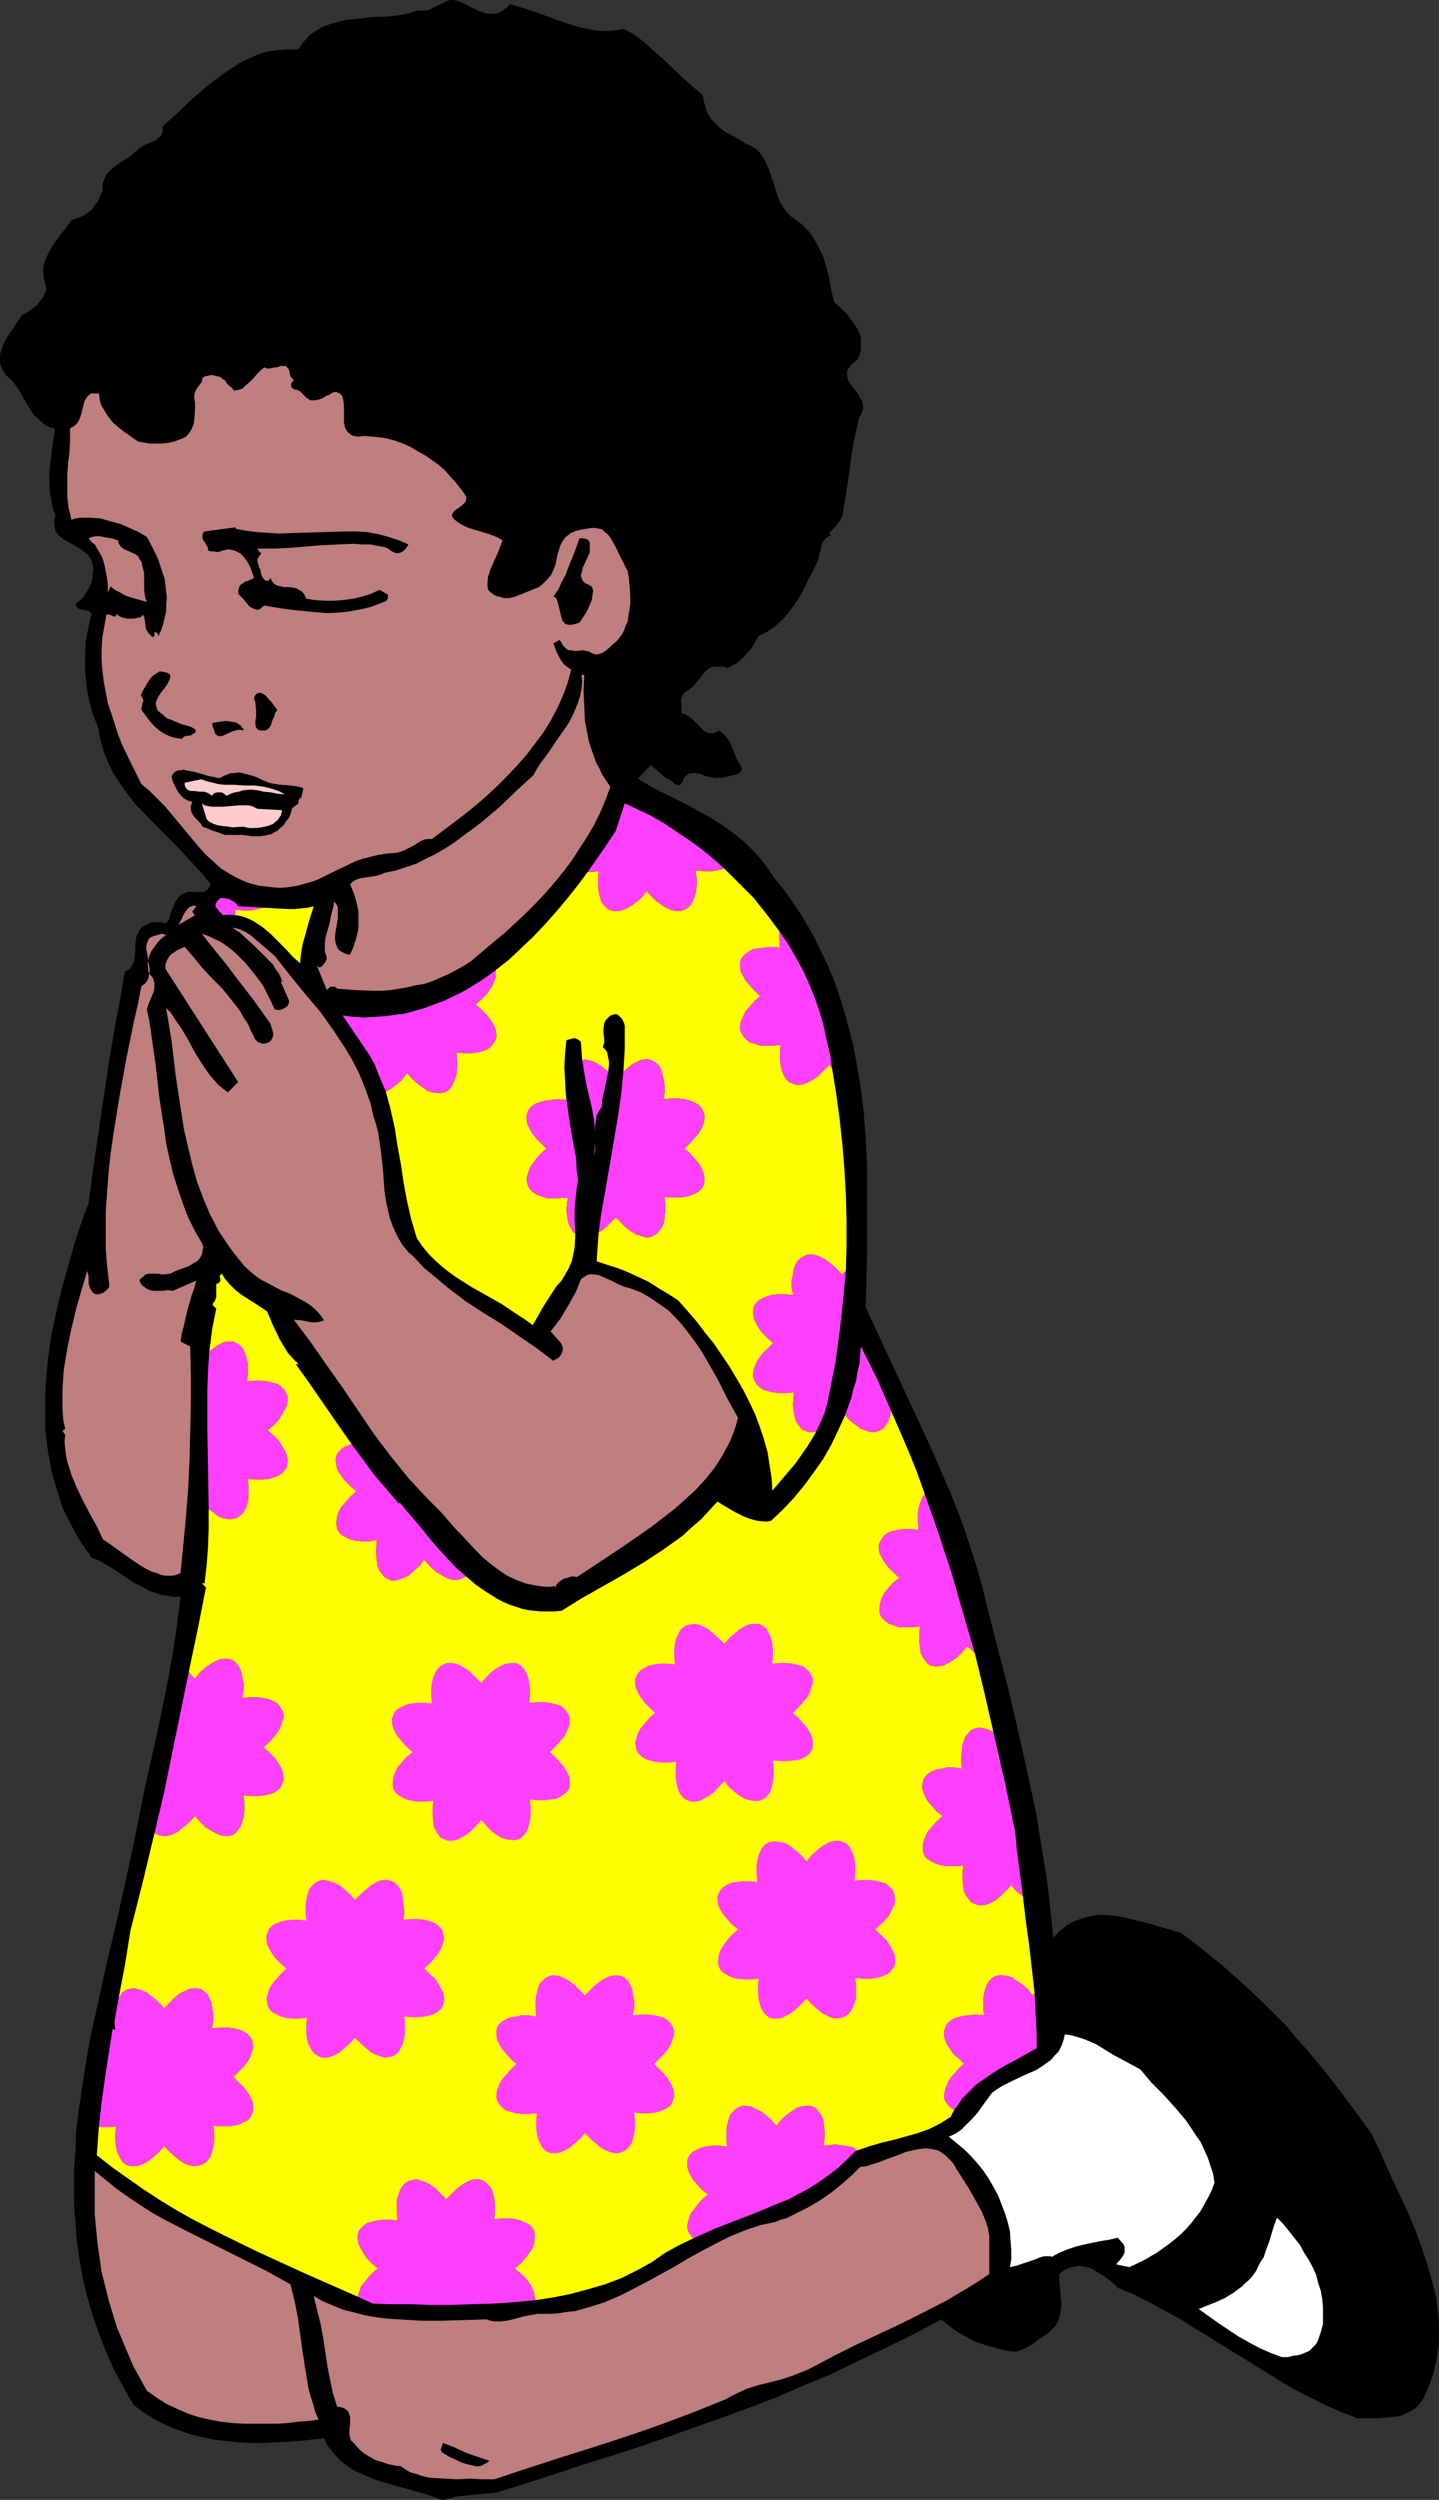
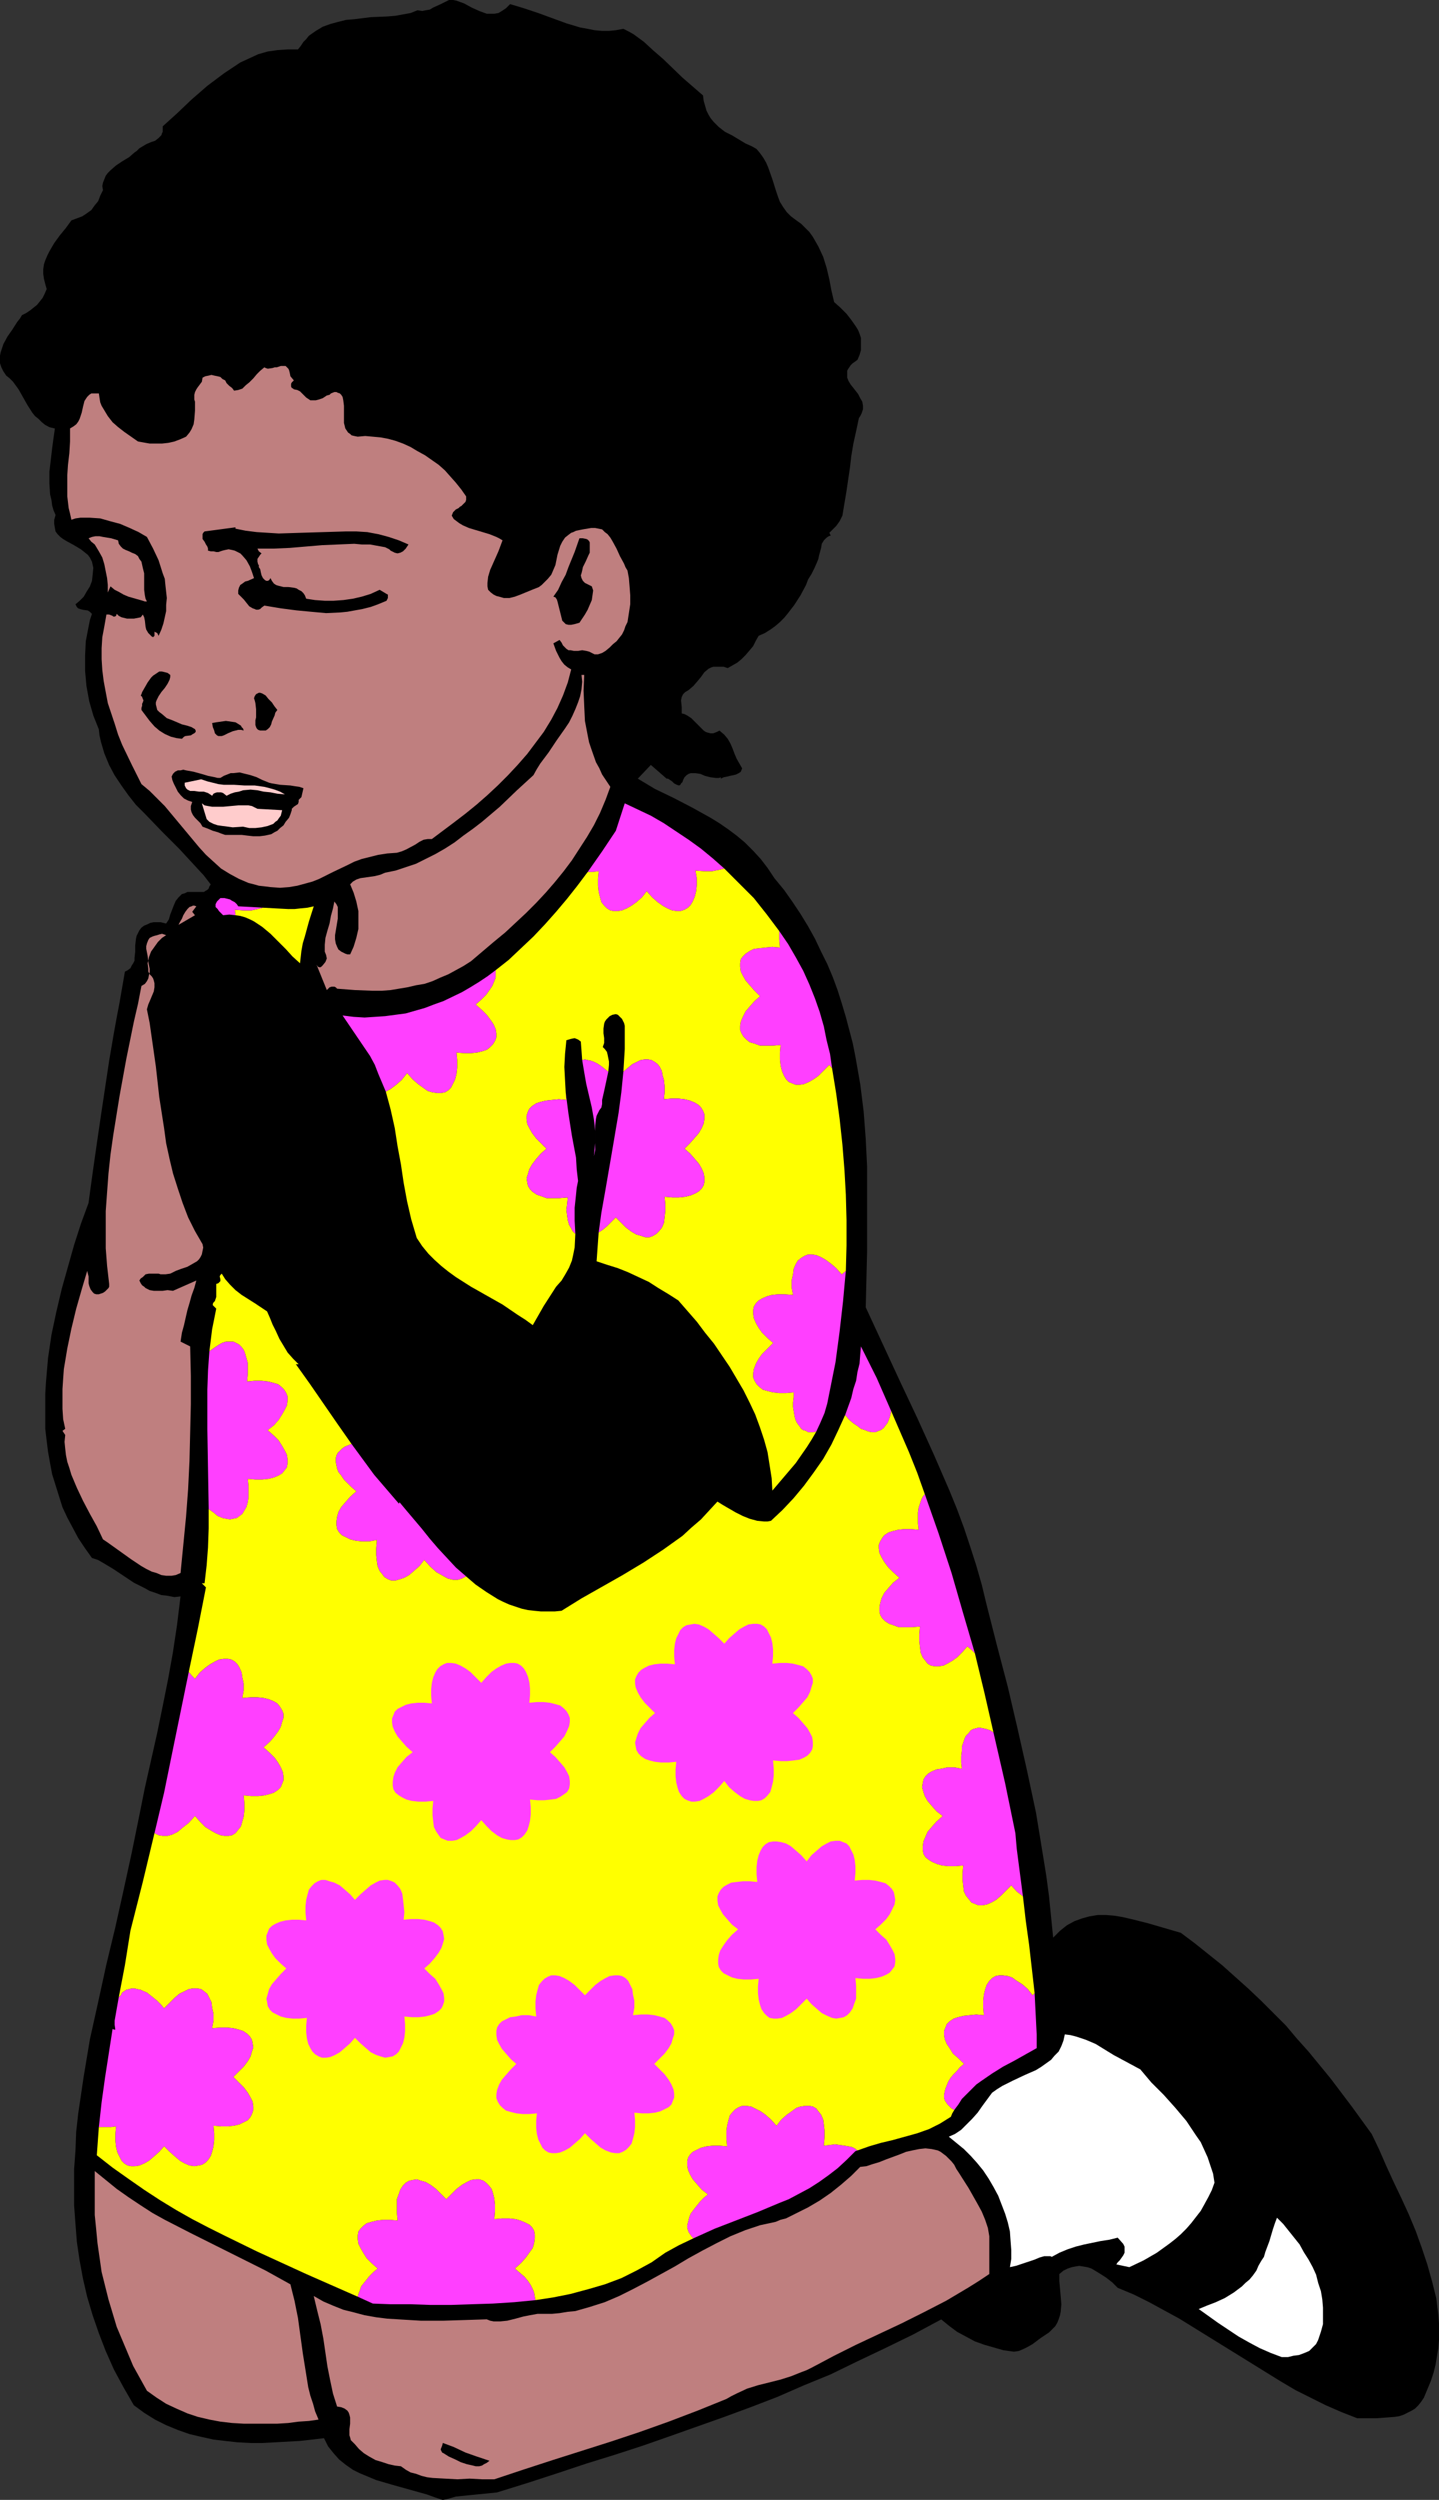
<svg xmlns="http://www.w3.org/2000/svg" xmlns:ns1="http://sodipodi.sourceforge.net/DTD/sodipodi-0.dtd" xmlns:ns2="http://www.inkscape.org/namespaces/inkscape" version="1.0" width="89.612mm" height="155.668mm" id="svg49" ns1:docname="Prayer 17.wmf">
  <rect width="100%" height="100%" fill="#333333" stroke="none" />
  <ns1:namedview id="namedview49" pagecolor="#ffffff" bordercolor="#000000" borderopacity="0.25" ns2:showpageshadow="2" ns2:pageopacity="0.0" ns2:pagecheckerboard="0" ns2:deskcolor="#d1d1d1" ns2:document-units="mm" />
  <defs id="defs1">
    <pattern id="WMFhbasepattern" patternUnits="userSpaceOnUse" width="6" height="6" x="0" y="0" />
  </defs>
  <path style="fill:#000000;fill-opacity:1;fill-rule:evenodd;stroke:none" d="m 120.06,0.97 3.232,0.97 3.393,1.131 6.625,2.424 3.232,0.97 1.777,0.323 1.616,0.323 1.777,0.162 h 1.616 l 1.616,-0.162 1.777,-0.323 1.293,0.646 1.131,0.646 2.424,1.778 2.101,1.939 2.424,2.101 4.524,4.363 2.424,2.101 2.424,2.101 0.162,1.293 0.323,1.131 0.323,1.131 0.485,0.97 0.485,0.808 0.646,0.808 0.646,0.646 0.646,0.646 1.454,1.131 1.616,0.808 3.232,1.939 1.454,0.646 1.131,0.646 0.808,0.97 0.808,1.131 0.646,1.131 0.485,1.131 0.97,2.747 0.808,2.585 0.485,1.454 0.485,1.293 0.808,1.293 0.808,1.131 0.97,0.97 1.293,0.97 1.131,0.808 0.97,0.97 0.97,0.97 0.808,1.131 0.646,1.131 0.646,1.131 1.131,2.424 0.808,2.585 0.646,2.747 0.485,2.585 0.646,2.747 1.454,1.293 1.454,1.454 1.131,1.454 1.131,1.616 0.485,0.808 0.323,0.808 0.323,0.97 v 0.808 1.131 0.97 l -0.323,1.131 -0.485,1.131 -0.646,0.485 -0.485,0.323 -0.485,0.485 -0.323,0.485 -0.323,0.485 -0.162,0.323 v 0.808 0.808 l 0.323,0.808 0.485,0.808 0.646,0.808 1.131,1.454 0.485,0.97 0.485,0.808 0.162,0.97 v 0.808 l -0.323,0.97 -0.323,0.646 -0.323,0.485 -0.646,3.07 -0.646,2.909 -0.485,2.909 -0.323,2.747 -0.808,5.494 -0.485,2.909 -0.485,2.909 -0.646,1.293 -0.808,1.131 -0.808,0.808 -0.808,0.808 0.323,0.646 -0.485,0.162 -0.485,0.323 -0.646,0.646 -0.485,0.808 -0.162,0.97 -0.485,1.778 -0.162,0.808 -0.323,0.808 -0.646,1.454 -0.646,1.293 -0.808,1.293 -0.485,1.293 -1.293,2.424 -1.454,2.262 -1.616,2.101 -0.808,0.97 -0.97,0.97 -1.131,0.97 -1.131,0.808 -1.293,0.808 -1.454,0.646 -0.646,1.131 -0.646,1.293 -0.808,0.97 -0.97,1.131 -0.97,0.97 -0.97,0.808 -1.131,0.646 -1.131,0.646 -0.97,-0.323 h -0.97 -0.646 -0.808 l -0.485,0.162 -0.646,0.323 -0.97,0.808 -0.808,1.131 -0.808,0.97 -0.97,1.131 -1.131,0.97 -0.808,0.485 -0.485,0.485 -0.323,0.646 -0.162,0.808 0.162,1.616 v 1.454 l 0.646,0.162 0.646,0.323 0.97,0.646 0.97,0.97 0.97,0.97 0.97,0.97 0.485,0.323 0.485,0.162 0.646,0.162 h 0.646 l 0.808,-0.323 0.646,-0.323 1.131,0.97 0.808,0.97 0.646,1.131 0.485,1.131 0.485,1.293 0.485,1.131 0.646,1.131 0.646,1.131 -0.323,0.808 -0.485,0.323 -0.646,0.323 -0.646,0.162 -0.808,0.162 -0.646,0.162 -0.808,0.162 -0.646,0.323 v -0.323 l -0.485,0.162 H 168.537 l -1.293,-0.162 -1.293,-0.323 -1.131,-0.485 -1.131,-0.162 h -0.646 -0.485 l -0.485,0.162 -0.485,0.323 -0.485,0.485 -0.323,0.646 -0.162,0.485 -0.323,0.323 -0.162,0.323 -0.323,0.162 -0.485,-0.162 -0.646,-0.323 -0.485,-0.485 -0.485,-0.323 -0.485,-0.323 h -0.162 -0.162 l -3.717,-3.232 -3.07,3.232 4.04,2.424 4.363,2.101 4.363,2.262 4.363,2.424 2.101,1.293 2.101,1.454 1.939,1.454 1.939,1.616 1.939,1.939 1.777,1.939 1.616,2.101 1.616,2.424 2.262,2.747 1.939,2.747 1.939,2.909 1.777,2.909 1.616,2.909 1.454,3.07 1.454,2.909 1.293,3.07 1.131,3.07 0.97,3.07 0.97,3.232 0.808,3.07 0.808,3.07 0.646,3.232 1.131,6.464 0.808,6.464 0.485,6.464 0.323,6.464 v 6.625 6.625 6.625 l -0.323,13.25 4.04,8.726 4.04,8.726 4.04,8.564 3.878,8.564 3.717,8.564 1.777,4.363 1.616,4.363 1.454,4.363 1.454,4.525 1.293,4.525 1.131,4.686 2.424,9.534 2.585,9.857 2.262,9.695 2.262,10.019 2.101,9.857 1.616,9.857 0.808,5.009 0.646,4.848 0.485,4.848 0.485,4.848 0.808,-0.808 0.808,-0.808 0.808,-0.646 0.808,-0.646 1.777,-0.97 1.777,-0.646 1.777,-0.485 1.939,-0.323 h 1.939 l 1.939,0.162 1.939,0.323 2.101,0.485 3.878,0.97 3.878,1.131 3.878,1.131 3.232,2.424 3.232,2.585 3.232,2.585 3.07,2.747 3.07,2.747 3.07,2.909 2.909,2.909 2.909,2.909 2.585,3.07 2.747,3.07 5.171,6.302 5.009,6.625 4.686,6.464 1.777,3.717 1.616,3.717 1.777,3.878 1.777,3.717 1.777,3.878 1.616,3.878 1.454,4.04 1.293,3.878 1.131,4.04 0.97,3.878 0.485,3.878 0.162,2.101 v 1.939 1.939 l -0.162,1.939 -0.323,1.939 -0.323,1.939 -0.485,1.939 -0.646,1.939 -0.808,1.939 -0.808,1.939 -0.646,0.97 -0.646,0.808 -0.808,0.808 -0.808,0.485 -0.97,0.485 -0.97,0.485 -0.97,0.323 -1.131,0.162 -2.101,0.162 -2.262,0.162 h -2.101 -2.262 l -3.717,-1.454 -3.717,-1.616 -3.555,-1.778 -3.555,-1.778 -3.555,-2.101 -3.393,-2.101 -6.787,-4.201 -6.787,-4.201 -6.787,-4.201 -3.555,-1.939 -3.555,-1.939 -3.555,-1.778 -3.878,-1.616 -1.293,-1.293 -1.454,-1.131 -1.777,-1.131 -1.616,-0.97 -0.97,-0.323 -0.97,-0.162 -0.97,-0.162 -0.97,0.162 -0.808,0.162 -0.97,0.323 -0.97,0.485 -0.97,0.808 v 1.616 l 0.162,1.778 0.162,1.778 0.162,1.939 -0.162,1.778 -0.162,0.808 -0.323,0.97 -0.323,0.808 -0.485,0.808 -0.646,0.646 -0.808,0.808 -1.939,1.293 -1.939,1.454 -1.131,0.646 -0.97,0.485 -1.131,0.485 -1.131,0.162 -2.424,-0.323 -2.262,-0.646 -2.262,-0.646 -2.262,-0.808 -2.101,-1.131 -2.101,-1.131 -1.939,-1.454 -1.777,-1.454 -6.625,3.555 -6.625,3.232 -6.464,3.07 -6.302,3.07 -6.302,2.585 -6.302,2.747 -6.302,2.424 -6.14,2.262 -12.766,4.525 -6.464,2.262 -6.464,2.101 -6.787,2.101 -6.787,2.262 -6.948,2.262 -7.271,2.262 -3.232,0.323 -3.232,0.323 -1.616,0.162 -1.616,0.162 -1.616,0.485 -1.454,0.323 -1.939,-0.646 -1.777,-0.646 -4.04,-1.131 -4.04,-1.131 -3.878,-1.131 -1.939,-0.808 -1.939,-0.808 -1.616,-0.808 -1.616,-1.131 -1.616,-1.293 -1.293,-1.454 -1.293,-1.616 -0.97,-1.939 -5.656,0.646 -5.817,0.323 -3.07,0.162 h -2.747 l -3.07,-0.162 -2.909,-0.323 -2.747,-0.323 -2.909,-0.646 -2.747,-0.646 -2.747,-0.97 -2.747,-1.131 -2.585,-1.293 -2.585,-1.616 -2.424,-1.778 -2.424,-4.201 -2.262,-4.201 -1.939,-4.363 -1.616,-4.201 -1.454,-4.201 -1.293,-4.363 -0.97,-4.201 -0.808,-4.363 -0.646,-4.363 -0.323,-4.201 -0.323,-4.363 v -4.363 -4.201 l 0.323,-4.363 0.162,-4.363 0.485,-4.363 0.646,-4.363 0.646,-4.363 1.454,-8.726 1.939,-8.726 1.939,-8.888 2.101,-8.726 1.939,-8.726 1.939,-8.888 1.777,-8.726 1.293,-6.464 1.454,-6.464 1.454,-6.464 1.293,-6.302 1.293,-6.464 1.131,-6.302 0.97,-6.464 0.808,-6.625 -1.454,0.162 -1.616,-0.323 -1.454,-0.162 -1.293,-0.485 -1.454,-0.485 -1.131,-0.646 -2.585,-1.293 -2.424,-1.616 -2.424,-1.616 -2.424,-1.454 -1.131,-0.646 -1.454,-0.485 -1.616,-2.262 -1.616,-2.424 -1.293,-2.424 -1.293,-2.424 -1.131,-2.424 -0.808,-2.585 -0.808,-2.585 -0.808,-2.585 -0.485,-2.585 -0.485,-2.747 -0.323,-2.585 -0.323,-2.747 v -2.747 -2.747 -2.747 l 0.162,-2.747 0.485,-5.656 0.808,-5.494 1.131,-5.332 1.293,-5.494 1.454,-5.171 1.454,-5.171 1.616,-5.009 1.777,-4.848 0.485,-3.555 0.485,-3.555 0.97,-6.787 0.97,-6.625 0.97,-6.464 0.97,-6.464 1.131,-6.625 0.646,-3.555 0.646,-3.393 0.646,-3.717 0.646,-3.717 0.646,-0.323 0.646,-0.485 0.323,-0.646 0.323,-0.485 0.323,-0.646 v -0.646 l 0.162,-1.454 v -1.454 l 0.162,-1.454 0.162,-0.808 0.323,-0.646 0.323,-0.646 0.485,-0.646 0.646,-0.485 0.808,-0.323 0.646,-0.323 0.808,-0.162 h 1.616 l 1.293,0.323 0.646,-0.97 0.323,-1.131 0.808,-2.101 0.485,-1.131 0.646,-0.808 0.485,-0.485 0.323,-0.323 0.646,-0.162 0.646,-0.323 h 0.808 0.97 1.454 0.646 l 0.485,-0.323 0.323,-0.162 0.323,-0.323 0.162,-0.485 0.323,-0.485 -1.616,-2.101 -1.939,-2.101 -3.878,-4.201 -2.101,-2.101 -1.939,-1.939 -4.04,-4.201 -2.101,-2.101 -1.777,-2.262 -1.616,-2.262 -1.616,-2.424 -1.293,-2.424 -1.131,-2.747 -0.808,-2.747 -0.323,-1.454 -0.162,-1.454 -0.646,-1.616 -0.646,-1.616 -0.97,-3.393 -0.646,-3.555 -0.323,-3.555 v -3.555 l 0.162,-3.393 0.646,-3.393 0.323,-1.616 0.485,-1.454 -0.485,-0.485 -0.485,-0.323 -1.131,-0.162 -0.646,-0.162 -0.485,-0.162 -0.323,-0.323 -0.323,-0.646 0.97,-0.808 0.97,-0.97 0.646,-1.131 0.808,-1.293 0.485,-1.293 0.162,-1.454 0.162,-1.616 -0.323,-1.454 -0.485,-0.97 -0.485,-0.646 -0.808,-0.646 -0.808,-0.646 -1.616,-0.97 -1.777,-0.97 -0.808,-0.485 -0.646,-0.485 -0.646,-0.646 -0.485,-0.646 -0.162,-0.808 -0.162,-0.97 v -0.97 l 0.323,-1.131 -0.485,-1.131 -0.323,-1.131 -0.162,-1.293 -0.323,-1.293 -0.162,-2.585 v -2.747 l 0.323,-2.747 0.323,-2.747 0.323,-2.424 0.162,-1.131 0.162,-1.131 -1.293,-0.323 L 10.665,100.025 9.857,99.379 9.049,98.571 8.241,97.924 7.595,97.116 6.464,95.339 4.363,91.622 3.07,89.845 2.262,89.037 1.454,88.39 0.808,87.421 0.323,86.451 0,85.482 V 84.674 83.704 L 0.162,82.896 0.485,81.927 0.808,80.957 1.777,79.18 2.909,77.564 4.04,75.786 4.686,74.978 5.171,74.17 6.14,73.686 l 0.97,-0.646 0.808,-0.646 0.808,-0.646 0.646,-0.808 0.646,-0.808 0.485,-0.97 0.485,-1.131 -0.323,-1.131 -0.323,-1.293 -0.162,-1.131 v -1.131 l 0.162,-1.131 0.323,-0.97 0.485,-1.131 0.485,-0.97 1.131,-1.939 1.293,-1.778 1.454,-1.778 1.293,-1.778 1.293,-0.485 1.293,-0.485 0.97,-0.646 1.131,-0.808 0.808,-1.131 0.808,-0.97 0.485,-1.293 0.646,-1.293 -0.162,-0.97 0.162,-0.808 0.323,-0.808 0.323,-0.808 0.485,-0.646 0.646,-0.646 1.293,-1.131 1.454,-0.97 1.616,-0.97 1.293,-1.131 0.485,-0.323 0.646,-0.646 0.808,-0.485 0.808,-0.485 1.131,-0.485 0.97,-0.323 0.808,-0.646 0.646,-0.646 0.162,-0.485 0.162,-0.323 V 30.379 29.733 l 3.393,-3.07 3.393,-3.232 3.717,-3.232 1.939,-1.454 1.939,-1.454 1.939,-1.293 1.939,-1.293 2.101,-0.97 2.101,-0.97 2.262,-0.646 2.262,-0.323 2.424,-0.162 h 2.424 l 0.646,-0.808 0.646,-0.97 0.646,-0.646 0.646,-0.808 1.616,-1.131 1.616,-0.97 1.777,-0.646 1.777,-0.485 1.939,-0.485 1.939,-0.162 3.878,-0.485 3.878,-0.162 1.939,-0.162 1.777,-0.323 1.777,-0.323 1.616,-0.646 1.131,0.162 0.808,-0.162 0.97,-0.162 0.808,-0.485 1.777,-0.808 0.97,-0.485 L 105.679,0 h 0.97 l 0.808,0.162 1.777,0.646 1.777,0.97 1.777,0.808 1.777,0.646 h 0.808 0.97 l 0.97,-0.162 0.808,-0.485 0.97,-0.646 z" id="path1" />
  <path style="fill:#000000;fill-opacity:1;fill-rule:evenodd;stroke:none" d="m 116.344,7.433 0.485,-0.646 0.646,-0.485 0.485,-0.323 0.646,-0.485 1.131,-0.323 1.131,-0.162 h 1.293 l 1.293,0.323 1.293,0.323 1.293,0.646 2.747,1.293 2.585,1.293 1.454,0.646 1.293,0.485 1.293,0.323 1.131,0.162 1.454,-0.162 h 1.616 l 3.07,-0.162 h 1.616 l 1.454,0.323 1.454,0.485 0.646,0.323 0.646,0.323 0.808,1.616 0.97,1.293 0.97,1.131 1.293,1.131 2.585,1.778 2.585,1.778 2.424,1.778 1.131,0.97 0.97,1.131 0.808,1.293 0.808,1.454 0.485,1.616 0.162,1.778 0.646,0.808 0.485,0.646 0.646,0.646 0.646,0.323 1.454,0.808 1.454,0.646 1.293,0.646 1.293,0.646 0.485,0.323 0.485,0.646 0.323,0.485 0.323,0.808 0.808,0.162 0.646,0.485 0.646,0.485 0.646,0.485 0.323,0.646 0.323,0.808 0.646,1.454 0.646,3.393 0.323,1.616 0.485,1.454 1.293,0.646 1.131,0.808 0.97,0.808 0.97,0.808 0.808,0.808 0.808,0.808 1.293,1.939 0.97,1.939 0.808,2.101 0.646,2.101 0.646,2.101 1.293,4.201 0.646,2.101 0.97,2.101 1.131,1.778 0.646,0.97 0.646,0.808 0.808,0.808 0.97,0.97 0.97,0.808 1.131,0.646 0.323,0.97 v 0.97 l -0.162,0.97 -0.323,1.131 -0.97,1.939 -0.97,1.778 -0.485,0.97 -0.323,0.808 -0.162,0.97 v 0.808 l 0.162,0.808 0.323,0.97 0.808,0.808 0.485,0.323 0.646,0.485 -0.162,4.04 -0.323,4.04 -0.323,4.04 -0.646,3.878 -0.646,3.878 -0.808,3.878 -1.131,3.878 -1.454,3.878 -1.131,0.323 -0.808,0.646 -0.808,0.646 -0.485,0.808 -0.323,0.808 -0.323,0.808 -0.323,2.101 -0.323,1.939 -0.323,0.97 -0.323,1.131 -0.323,0.808 -0.646,0.97 -0.808,0.808 -0.97,0.646 -0.162,1.454 -0.485,1.293 -0.485,1.131 -0.808,0.97 -0.97,0.808 -0.97,0.646 -2.262,1.454 -2.262,1.293 -1.131,0.808 -0.97,0.808 -0.808,0.97 -0.808,1.131 -0.485,1.131 -0.323,1.454 -0.485,0.162 -0.485,0.162 h -1.454 -1.454 -1.616 l -0.808,0.162 -0.646,0.162 -0.646,0.162 -0.485,0.485 -0.646,0.485 -0.323,0.646 -0.323,0.808 v 1.131 l -1.293,0.97 -1.293,0.97 -1.293,1.293 -1.131,1.131 -0.485,0.808 -0.323,0.646 -0.323,0.808 -0.162,0.646 v 0.808 0.808 l 0.323,0.97 0.485,0.808 0.97,1.131 0.808,0.97 1.616,2.101 0.97,0.808 0.97,0.808 0.646,0.323 0.646,0.323 0.808,0.162 0.808,0.162 v 0.97 l -0.162,0.646 -0.162,0.485 -0.323,0.323 -0.485,0.323 -0.485,0.162 h -1.131 -1.131 -0.646 l -0.485,0.162 -0.485,0.162 -0.485,0.485 -0.323,0.485 -0.162,0.646 h -0.646 l -0.485,-0.162 -0.646,-0.323 -1.293,-1.131 -0.485,-0.646 -1.454,-0.97 -0.646,-0.485 -0.646,-0.323 -0.485,-0.162 h -0.646 l -0.485,0.323 -0.485,0.646 -0.323,0.323 -0.162,0.485 -0.162,0.646 -0.162,0.646 h -0.323 l -0.162,-0.162 -0.323,-0.485 -0.162,-0.646 -0.162,-1.616 -0.162,-0.808 -0.323,-0.646 -0.162,-0.323 -0.323,-0.323 -0.808,-1.131 -0.646,-0.97 -0.808,-0.97 -0.485,-0.97 -0.162,-0.808 v -0.485 l 0.162,-0.323 0.162,-0.485 0.485,-0.485 0.485,-0.485 0.646,-0.485 -1.293,-2.262 -1.454,-2.262 -0.485,-1.293 -0.485,-1.131 -0.323,-1.131 -0.162,-1.131 0.485,-0.162 0.485,-0.323 0.646,-0.323 0.646,-0.485 1.454,-1.131 1.293,-1.454 1.293,-1.616 1.293,-1.778 0.97,-1.616 0.808,-1.454 0.485,-1.939 0.162,-1.939 0.162,-1.778 v -1.778 l -0.162,-1.778 -0.162,-1.616 -0.485,-1.778 -0.323,-1.616 -0.646,-1.454 -0.646,-1.616 -0.808,-1.616 -0.808,-1.454 -1.939,-3.07 -2.101,-3.07 h -2.101 l -1.939,0.162 -1.939,0.162 -1.939,0.485 -1.777,0.485 -1.777,0.808 -1.616,0.97 -1.616,0.97 -0.485,-0.485 -0.323,-0.162 h -0.485 l -0.323,0.162 -0.485,0.162 -0.323,0.162 -0.485,0.162 h -0.485 l -0.323,0.808 -0.162,0.808 v 1.778 l 0.162,1.778 0.162,1.939 v 0.808 l -0.162,0.97 -0.162,0.808 -0.485,0.646 -0.485,0.646 -0.808,0.485 -1.131,0.485 -1.131,0.323 v 0 l -3.07,-0.323 0.162,-1.293 0.323,-1.454 1.131,-2.585 1.293,-2.585 0.646,-1.454 0.323,-1.293 -2.585,-1.778 -1.293,-0.646 -1.293,-0.808 -1.454,-0.485 -1.454,-0.485 -1.454,-0.485 -1.454,-0.162 0.485,-0.646 0.646,-0.646 0.485,-0.646 0.485,-0.808 0.162,-0.808 0.162,-0.808 -0.162,-0.808 -0.485,-0.808 -1.293,-1.778 -1.293,-1.778 -1.454,-1.616 -1.454,-1.454 -1.616,-1.454 -1.616,-1.293 -1.777,-1.293 -1.777,-0.97 -1.777,-1.131 -1.939,-0.808 -1.939,-0.808 -1.939,-0.646 -1.939,-0.646 -2.101,-0.485 -2.101,-0.323 -2.101,-0.323 v -1.131 -1.131 l -0.162,-1.293 -0.323,-1.131 -0.323,-1.131 -0.646,-0.97 -0.646,-0.97 -0.97,-0.808 -0.808,-0.485 -0.646,-0.323 -0.646,-0.162 h -0.646 l -1.293,0.323 -1.131,0.485 -0.97,0.485 -0.646,0.162 H 75.3 L 74.816,90.168 74.331,90.006 73.846,89.521 73.523,88.875 H 72.876 L 72.553,88.552 72.23,88.229 71.907,87.744 71.584,86.774 71.422,85.643 70.937,84.512 70.776,84.027 70.453,83.543 69.968,83.219 69.483,82.896 68.837,82.735 h -0.808 l -0.97,-0.162 h -0.808 -0.97 l -0.808,0.323 -1.616,0.485 -1.616,0.646 -1.616,0.808 -1.616,0.808 -1.616,0.646 -1.616,0.485 -0.808,-0.646 -0.808,-0.646 -0.97,-0.162 -0.808,-0.162 H 50.577 49.769 l -1.777,0.323 -1.616,0.646 -1.777,0.485 -1.777,0.485 h -0.808 -0.97 l -2.101,1.778 0.646,0.485 0.485,0.646 0.485,0.646 0.323,0.485 0.485,1.293 0.162,1.454 v 1.616 l -0.162,1.454 -0.162,1.454 -0.162,1.293 -1.131,0.323 -0.97,0.323 -1.131,0.162 h -0.97 -2.101 l -1.939,-0.323 v -0.808 -0.808 l -0.485,-1.778 -0.162,-0.97 -0.162,-0.808 0.162,-0.808 0.323,-0.646 h -1.131 -1.131 l -0.485,0.162 -0.323,0.162 -0.323,0.485 -0.323,0.646 -0.162,-0.323 -0.162,-0.485 -0.162,-1.131 V 91.784 90.491 L 27.955,89.36 27.793,88.875 27.47,88.39 27.147,88.067 26.662,87.906 h -0.485 -0.808 l -0.808,-0.162 -0.97,-0.162 -0.808,0.162 -0.97,0.162 -0.808,0.323 -0.808,0.485 -1.454,1.131 -1.454,1.454 -1.293,1.454 -1.293,1.454 -1.293,1.454 -0.646,0.162 H 12.119 L 11.473,95.662 10.826,95.339 10.18,95.016 9.857,94.531 9.695,94.046 9.857,93.561 10.018,93.238 10.342,92.915 10.503,92.107 V 91.299 L 10.342,90.491 9.857,89.037 9.372,88.39 9.211,87.906 8.564,87.582 7.918,87.259 H 7.433 L 6.948,87.098 H 6.302 L 5.979,86.936 5.656,86.451 5.494,86.128 V 85.805 L 5.979,85.32 6.625,84.512 7.11,83.704 7.433,82.896 7.595,81.927 V 81.442 L 7.433,80.957 7.271,80.634 6.948,80.311 6.464,79.988 5.817,79.826 l 0.808,-0.97 0.808,-0.97 1.939,-1.939 1.939,-1.939 0.97,-1.131 0.808,-1.131 0.646,-1.131 0.646,-1.131 0.323,-1.131 0.323,-1.293 v -1.293 l -0.323,-1.454 -0.485,-1.454 -0.808,-1.454 0.646,0.646 0.97,-1.454 1.131,-1.616 1.131,-1.454 1.131,-1.454 1.293,-1.131 1.293,-0.97 0.808,-0.323 0.646,-0.323 0.808,-0.162 0.97,-0.162 0.323,-1.454 0.485,-1.454 0.646,-1.454 0.808,-1.454 0.808,-1.454 0.97,-1.454 0.97,-1.293 1.131,-1.293 1.293,-1.131 1.293,-1.131 1.293,-1.131 1.616,-0.808 1.454,-0.808 1.616,-0.808 1.616,-0.485 1.616,-0.485 0.323,-0.323 0.162,-0.485 v -0.97 -0.485 l -0.162,-0.323 -0.323,-0.485 -0.162,-0.162 3.07,-2.909 2.909,-2.585 2.909,-2.585 3.07,-2.424 1.454,-1.131 1.616,-0.97 1.616,-0.97 1.777,-0.808 1.777,-0.808 1.777,-0.485 1.939,-0.646 2.101,-0.323 0.485,0.485 0.485,0.323 0.485,0.162 0.323,0.162 0.808,0.162 0.808,-0.162 0.646,-0.323 0.485,-0.485 0.646,-0.646 0.646,-0.808 0.485,-0.808 0.485,-0.808 1.293,-1.616 0.808,-0.485 0.646,-0.646 0.808,-0.162 0.97,-0.162 1.454,0.162 h 1.454 1.293 1.131 l 2.262,-0.323 1.939,-0.485 1.939,-0.646 1.939,-0.646 2.101,-0.485 2.262,-0.646 0.646,0.162 0.646,0.162 h 1.131 l 1.131,-0.323 1.293,-0.485 2.262,-1.131 1.131,-0.485 1.293,-0.323 1.293,0.323 1.293,0.485 2.424,0.97 1.131,0.646 1.131,0.485 1.293,0.485 z" id="path2" />
  <path style="fill:#bf7f7f;fill-opacity:1;fill-rule:evenodd;stroke:none" d="m 68.352,88.552 0.808,0.97 -0.162,0.162 -0.323,0.323 -0.162,0.323 v 0.323 0.323 l 0.162,0.323 0.323,0.162 0.162,0.162 0.808,0.162 0.646,0.323 0.485,0.485 0.485,0.485 0.485,0.485 0.485,0.323 0.485,0.323 h 0.808 0.485 l 0.646,-0.162 0.97,-0.323 0.97,-0.646 0.646,-0.162 0.323,-0.323 0.808,-0.323 h 0.485 l 0.323,0.162 0.485,0.162 0.323,0.323 0.323,0.485 0.162,0.808 0.162,1.293 v 2.747 1.293 l 0.323,1.293 0.323,0.485 0.323,0.485 0.485,0.323 0.323,0.323 0.646,0.162 0.808,0.162 1.777,-0.162 1.777,0.162 1.777,0.162 1.777,0.323 1.777,0.485 1.777,0.646 1.777,0.808 1.616,0.97 1.777,0.97 1.616,1.131 1.616,1.131 1.454,1.293 1.293,1.454 1.293,1.454 1.293,1.616 1.131,1.616 v 0.323 0.485 l -0.162,0.485 -0.485,0.485 -0.485,0.485 -0.323,0.162 -0.323,0.323 -0.646,0.323 -0.646,0.646 -0.323,0.808 0.485,0.808 0.646,0.485 0.646,0.485 0.808,0.485 1.454,0.646 1.616,0.485 3.232,0.97 1.616,0.646 0.646,0.323 0.808,0.485 -0.485,1.293 -0.485,1.293 -0.646,1.454 -0.646,1.454 -0.646,1.454 -0.485,1.616 -0.162,1.454 v 0.808 l 0.162,0.808 0.646,0.646 0.646,0.485 0.646,0.323 0.646,0.162 1.131,0.323 h 1.293 l 1.293,-0.323 1.293,-0.485 2.747,-1.131 0.808,-0.323 0.808,-0.323 0.646,-0.485 0.485,-0.485 0.97,-0.97 0.808,-0.97 0.485,-1.131 0.485,-1.131 0.485,-2.424 0.646,-2.101 0.485,-0.97 0.646,-0.97 0.808,-0.646 0.646,-0.485 0.485,-0.162 0.646,-0.323 0.808,-0.162 0.808,-0.162 0.97,-0.162 0.97,-0.162 h 0.97 l 0.808,0.162 0.808,0.162 0.646,0.646 0.646,0.485 0.646,0.808 0.485,0.808 0.97,1.778 0.808,1.778 0.97,1.778 0.323,0.808 0.485,0.808 0.323,1.778 0.162,1.939 0.162,2.101 v 2.101 l -0.323,2.101 -0.323,2.101 -0.485,0.97 -0.323,0.97 -0.485,0.97 -0.646,0.808 -0.646,0.808 -0.808,0.646 -0.808,0.808 -0.97,0.808 -0.808,0.485 -0.97,0.323 h -0.323 -0.485 l -0.323,-0.162 -0.323,-0.162 -0.646,-0.323 -0.646,-0.162 -0.97,-0.162 -0.97,0.162 h -0.97 l -0.808,-0.162 h -0.485 l -0.485,-0.323 -0.323,-0.323 -0.485,-0.485 -0.323,-0.646 -0.485,-0.646 -1.454,0.808 0.646,1.778 0.808,1.616 0.485,0.808 0.646,0.808 0.808,0.646 0.808,0.485 -0.808,3.07 -1.131,3.07 -1.293,2.909 -1.454,2.747 -1.777,2.909 -1.939,2.585 -1.939,2.585 -2.262,2.585 -2.262,2.424 -2.424,2.424 -2.424,2.262 -2.585,2.262 -2.585,2.101 -2.747,2.101 -2.585,1.939 -2.585,1.939 h -0.97 l -0.97,0.162 -0.97,0.485 -0.97,0.646 -2.101,1.131 -1.131,0.485 -1.131,0.323 -2.262,0.162 -2.101,0.323 -1.939,0.485 -1.939,0.485 -1.777,0.646 -1.616,0.808 -3.393,1.616 -3.232,1.616 -1.616,0.646 -1.777,0.485 -1.777,0.485 -1.939,0.323 -2.101,0.162 -2.262,-0.162 -1.293,-0.162 -1.454,-0.162 -1.131,-0.323 -1.293,-0.323 -2.262,-0.97 -2.101,-1.131 -2.101,-1.293 -1.777,-1.616 -1.777,-1.616 -1.616,-1.778 -3.232,-3.878 -1.616,-1.939 -1.616,-1.939 -1.616,-1.939 -1.777,-1.778 -1.777,-1.778 -1.939,-1.616 -2.262,-4.525 -2.262,-4.686 -0.97,-2.424 -0.808,-2.585 -0.808,-2.424 -0.808,-2.424 -0.485,-2.585 -0.485,-2.585 -0.323,-2.585 -0.162,-2.585 v -2.585 l 0.162,-2.585 0.485,-2.585 0.485,-2.747 h 0.485 0.162 l 0.808,0.323 0.162,0.162 h 0.323 l 0.323,-0.162 0.162,-0.485 0.485,0.485 0.646,0.323 0.646,0.162 0.646,0.162 h 0.808 0.808 l 0.808,-0.162 0.808,-0.162 0.485,-0.646 0.323,0.646 0.162,0.808 0.162,1.454 0.162,0.646 0.485,0.808 0.485,0.485 0.323,0.323 0.323,0.162 0.323,-0.323 v -0.323 -0.646 l 0.323,0.162 0.323,0.162 0.323,0.646 0.646,-1.454 0.485,-1.454 0.323,-1.454 0.323,-1.454 v -1.454 l 0.162,-1.616 -0.162,-1.454 -0.162,-1.454 -0.162,-1.616 -0.485,-1.293 -0.97,-3.07 -1.293,-2.747 -1.454,-2.747 -1.939,-1.131 -2.101,-0.97 -2.262,-0.97 -2.424,-0.646 -2.262,-0.646 -2.424,-0.162 h -1.131 -1.131 l -1.131,0.162 -0.97,0.323 -0.323,-1.454 -0.323,-1.293 -0.323,-2.747 v -2.585 -2.424 l 0.162,-2.424 0.323,-2.747 0.162,-2.747 v -1.454 -1.616 l 0.808,-0.485 0.646,-0.485 0.485,-0.646 0.323,-0.646 0.485,-1.454 0.323,-1.454 0.323,-1.293 0.323,-0.485 0.323,-0.485 0.485,-0.485 0.485,-0.323 h 0.808 0.97 l 0.162,1.131 0.162,0.97 0.323,0.808 0.485,0.808 0.97,1.616 1.131,1.454 1.293,1.131 1.454,1.131 3.232,2.262 2.747,0.485 h 1.454 1.454 l 1.454,-0.162 1.454,-0.323 1.293,-0.485 1.454,-0.646 0.808,-0.97 0.485,-0.808 0.485,-1.131 0.162,-1.131 0.162,-2.101 v -2.101 l -0.162,-0.485 v -0.485 -0.646 l 0.162,-0.646 0.323,-0.646 0.323,-0.485 0.485,-0.646 0.485,-0.646 0.162,-0.97 0.646,-0.323 0.808,-0.162 0.646,-0.162 0.646,0.162 0.808,0.162 0.646,0.162 0.485,0.485 0.646,0.323 0.323,0.646 0.646,0.646 0.646,0.485 0.485,0.646 0.97,-0.162 0.97,-0.323 0.808,-0.808 0.808,-0.646 0.97,-0.97 0.808,-0.97 0.808,-0.808 0.97,-0.808 0.323,0.162 0.485,0.162 1.131,-0.162 0.485,-0.162 h 0.485 l 0.97,-0.323 h 0.808 0.323 l 0.323,0.323 0.323,0.323 0.162,0.323 0.162,0.646 z" id="path3" />
  <path style="fill:#000000;fill-opacity:1;fill-rule:evenodd;stroke:none" d="m 55.425,124.425 2.424,0.485 2.585,0.323 2.585,0.162 2.585,0.162 5.171,-0.162 5.332,-0.162 5.332,-0.162 h 2.424 l 2.585,0.162 2.585,0.485 2.424,0.646 2.424,0.808 2.262,0.97 -0.323,0.485 -0.323,0.485 -0.646,0.646 -0.646,0.323 -0.646,0.162 -0.646,-0.162 -0.646,-0.323 -0.323,-0.162 -0.323,-0.323 -0.97,-0.485 -1.777,-0.323 -1.777,-0.323 H 85.157 l -1.777,-0.162 -3.878,0.162 -3.717,0.162 -7.595,0.646 -3.878,0.162 h -3.717 l 0.162,0.323 0.162,0.323 0.646,0.485 -0.323,0.323 -0.323,0.485 -0.323,0.485 v 0.646 l 0.162,0.646 0.162,0.162 v 0.485 l 0.323,0.485 0.162,0.808 0.162,0.646 0.323,0.646 0.485,0.485 0.323,0.162 h 0.323 l 0.323,-0.162 0.323,-0.485 0.323,0.646 0.485,0.646 0.485,0.323 0.485,0.162 1.293,0.323 h 1.131 l 1.293,0.162 0.646,0.162 0.485,0.323 0.646,0.323 0.485,0.485 0.323,0.485 0.323,0.808 2.101,0.323 2.262,0.162 h 2.101 l 2.262,-0.162 2.262,-0.323 2.101,-0.485 2.101,-0.646 2.101,-0.97 0.808,0.485 0.808,0.485 0.323,0.162 v 0.485 0.323 l -0.323,0.646 -1.939,0.808 -1.777,0.646 -1.939,0.485 -1.777,0.323 -1.777,0.323 -1.616,0.162 -3.393,0.162 -3.555,-0.323 -3.393,-0.323 -3.717,-0.485 -3.878,-0.646 -0.646,0.485 -0.323,0.323 -0.485,0.162 h -0.485 l -0.323,-0.162 -0.485,-0.162 -0.808,-0.485 -0.646,-0.808 -0.646,-0.808 -0.646,-0.646 -0.646,-0.646 v -0.808 l 0.162,-0.646 0.323,-0.646 0.485,-0.323 0.646,-0.485 0.646,-0.162 1.454,-0.646 -0.485,-1.454 -0.485,-1.293 -0.808,-1.454 -0.97,-1.131 -0.485,-0.485 -0.646,-0.323 -0.646,-0.323 -0.646,-0.162 -0.808,-0.162 -0.808,0.162 -0.646,0.162 -0.97,0.323 h -0.485 l -0.646,-0.162 h -0.646 l -0.646,-0.162 v -0.485 l -0.162,-0.485 -0.323,-0.485 -0.323,-0.646 -0.485,-0.646 v -0.485 -0.646 l 0.162,-0.323 0.323,-0.323 7.271,-0.97 z" id="path4" />
  <path style="fill:#bf7f7f;fill-opacity:1;fill-rule:evenodd;stroke:none" d="m 32.479,130.889 0.323,0.646 0.485,0.646 0.323,1.454 0.323,1.293 v 3.878 l 0.162,1.293 0.162,0.808 0.323,0.646 h -0.485 l -0.485,-0.162 -1.131,-0.323 -1.131,-0.323 -1.131,-0.323 -1.131,-0.485 -1.131,-0.646 -0.97,-0.485 -0.97,-0.808 -0.646,1.454 v -1.778 l -0.162,-1.616 -0.323,-1.616 -0.323,-1.616 -0.485,-1.616 -0.808,-1.454 -0.97,-1.616 -0.808,-0.646 -0.646,-0.808 0.808,-0.323 0.808,-0.162 h 0.97 l 0.808,0.162 1.939,0.323 1.616,0.485 0.162,0.808 0.485,0.646 0.485,0.485 0.646,0.323 0.808,0.323 0.646,0.323 0.808,0.323 z" id="path5" />
  <path style="fill:#000000;fill-opacity:1;fill-rule:evenodd;stroke:none" d="m 138.805,128.142 v 0.646 0.485 0.808 l -0.323,0.646 -0.646,1.454 -0.646,1.293 -0.162,0.808 -0.162,0.646 -0.162,0.485 0.162,0.646 0.323,0.646 0.485,0.485 0.646,0.323 0.97,0.485 0.323,0.97 -0.162,1.131 -0.162,1.131 -0.485,1.131 -0.485,1.131 -0.646,1.131 -1.293,1.939 -1.131,0.323 -0.808,0.162 h -0.646 l -0.646,-0.162 -0.323,-0.323 -0.485,-0.485 -0.162,-0.646 -0.162,-0.646 -0.323,-1.293 -0.323,-1.293 -0.162,-0.646 -0.162,-0.485 -0.323,-0.485 -0.485,-0.162 1.131,-1.616 0.808,-1.778 0.97,-1.778 0.646,-1.778 1.454,-3.555 1.131,-3.232 h 0.808 l 0.808,0.162 0.323,0.162 0.323,0.323 0.162,0.323 z" id="path6" />
  <path style="fill:#000000;fill-opacity:1;fill-rule:evenodd;stroke:none" d="m 40.074,158.844 v 0.485 l -0.162,0.646 -0.485,0.97 -0.646,0.97 -0.808,0.97 -0.646,0.97 -0.485,0.97 -0.162,0.485 v 0.485 l 0.162,0.646 0.162,0.646 0.485,0.485 0.646,0.485 1.131,0.97 1.293,0.485 1.131,0.485 1.131,0.485 1.293,0.323 0.97,0.323 0.808,0.485 0.162,0.323 v 0.323 l -0.323,0.323 -0.323,0.162 -0.485,0.323 -1.293,0.162 -0.323,0.162 -0.485,0.485 -1.293,-0.162 -1.293,-0.323 -1.454,-0.646 -1.293,-0.808 -1.131,-0.97 -1.131,-1.293 -0.97,-1.293 -0.97,-1.293 v -0.485 l 0.162,-0.485 v -0.485 l 0.162,-0.323 0.162,-0.485 -0.162,-0.323 -0.162,-0.485 -0.323,-0.323 0.162,-0.323 0.162,-0.485 0.646,-1.131 0.646,-1.131 0.808,-1.131 0.485,-0.485 0.485,-0.323 0.485,-0.323 0.485,-0.323 h 0.646 l 0.646,0.162 0.646,0.162 z" id="path7" />
  <path style="fill:#bf7f7f;fill-opacity:1;fill-rule:evenodd;stroke:none" d="m 137.512,158.844 -0.162,3.717 0.162,3.717 0.162,3.393 0.646,3.393 0.323,1.616 0.485,1.454 1.131,3.232 0.808,1.454 0.646,1.454 0.97,1.454 0.97,1.454 -1.131,3.07 -1.293,3.07 -1.454,2.909 -1.616,2.747 -1.777,2.747 -1.777,2.747 -1.939,2.585 -2.101,2.585 -2.101,2.424 -2.262,2.424 -2.424,2.424 -2.424,2.262 -2.424,2.262 -2.747,2.262 -5.332,4.525 -1.777,1.131 -1.777,0.97 -1.777,0.97 -1.939,0.808 -1.777,0.808 -1.939,0.646 -1.939,0.323 -2.101,0.485 -1.939,0.323 -1.939,0.323 -2.101,0.162 h -2.101 l -4.201,-0.162 -4.201,-0.323 -0.323,-0.323 -0.323,-0.162 h -0.646 l -0.485,0.162 -0.646,0.646 -2.424,-5.979 0.323,0.485 0.485,0.162 0.323,-0.162 0.323,-0.323 0.646,-0.808 0.323,-0.808 -0.162,-0.808 -0.323,-0.808 v -1.616 l 0.162,-1.616 0.485,-1.778 0.485,-1.616 0.323,-1.778 0.485,-1.778 0.323,-1.616 0.485,0.646 0.323,0.646 v 0.808 0.97 0.97 l -0.162,0.97 -0.323,1.939 -0.162,0.97 v 0.97 l 0.162,0.97 0.323,0.808 0.323,0.646 0.646,0.485 0.97,0.485 0.485,0.162 h 0.646 l 0.808,-1.778 0.646,-2.101 0.485,-2.101 v -2.101 -2.101 l -0.485,-2.262 -0.646,-2.101 -0.808,-1.939 0.646,-0.646 0.808,-0.485 0.97,-0.323 1.131,-0.162 1.131,-0.162 1.131,-0.162 1.293,-0.323 1.131,-0.485 2.424,-0.485 2.424,-0.808 2.424,-0.808 2.262,-1.131 2.262,-1.131 2.262,-1.293 2.262,-1.454 2.101,-1.616 2.262,-1.616 2.101,-1.616 4.201,-3.555 4.04,-3.878 3.878,-3.555 0.808,-1.454 0.808,-1.293 1.939,-2.585 1.939,-2.909 1.939,-2.747 0.97,-1.454 0.808,-1.616 0.646,-1.454 0.646,-1.616 0.485,-1.454 0.323,-1.616 0.162,-1.778 -0.162,-1.616 z" id="path8" />
  <path style="fill:#000000;fill-opacity:1;fill-rule:evenodd;stroke:none" d="m 65.282,167.085 -0.485,0.646 -0.162,0.646 -0.646,1.454 -0.162,0.646 -0.323,0.646 -0.485,0.485 -0.485,0.323 H 61.727 61.242 l -0.485,-0.162 -0.323,-0.323 -0.162,-0.323 -0.162,-0.485 v -1.131 l 0.162,-0.646 v -0.646 -1.293 l -0.162,-1.454 -0.162,-0.646 -0.162,-0.485 0.162,-0.485 0.323,-0.485 0.323,-0.162 0.323,-0.162 h 0.323 l 0.485,0.162 0.808,0.485 0.646,0.808 0.808,0.808 0.646,0.97 z" id="path9" />
  <path style="fill:#000000;fill-opacity:1;fill-rule:evenodd;stroke:none" d="m 57.364,171.933 -0.646,-0.162 h -0.646 l -0.646,0.162 -0.646,0.162 -1.131,0.485 -0.97,0.485 -0.485,0.162 h -0.485 -0.323 l -0.323,-0.162 -0.485,-0.485 -0.162,-0.646 -0.323,-0.808 -0.162,-0.97 0.97,-0.162 1.131,-0.162 1.131,-0.162 1.131,0.162 1.131,0.162 0.808,0.485 0.485,0.323 0.162,0.323 0.323,0.323 z" id="path10" />
  <path style="fill:#000000;fill-opacity:1;fill-rule:evenodd;stroke:none" d="m 70.937,187.607 -0.323,0.323 -0.323,0.323 v 0.485 l -0.162,0.485 -0.485,0.323 -0.485,0.323 -0.485,0.485 v 0.323 l -0.162,0.485 -0.162,0.485 -0.323,0.808 -0.808,0.97 -0.485,0.808 -0.808,0.646 -0.646,0.646 -0.646,0.323 -0.808,0.485 -1.454,0.323 -1.293,0.162 h -1.454 l -1.454,-0.162 -1.293,-0.162 H 55.263 54.132 53.001 l -0.97,-0.323 -0.808,-0.323 -1.131,-0.323 -1.131,-0.485 -1.293,-0.485 -0.485,-0.808 -1.293,-1.293 -0.485,-0.646 -0.323,-0.646 -0.162,-0.646 v -0.808 l 0.162,-0.485 0.162,-0.485 -0.97,-0.323 -0.97,-0.485 -0.808,-0.808 -0.646,-0.808 -0.485,-0.97 -0.485,-0.97 -0.323,-0.808 -0.162,-0.808 0.323,-0.646 0.485,-0.485 0.646,-0.323 h 0.646 l 0.646,-0.162 0.646,0.162 1.777,0.323 1.777,0.485 1.616,0.485 1.616,0.323 0.646,0.162 h 0.646 l 0.808,-0.485 0.808,-0.323 0.808,-0.323 h 0.646 l 1.454,-0.162 1.293,0.323 1.293,0.323 1.454,0.485 1.293,0.646 1.616,0.646 0.646,0.162 0.97,0.162 0.97,0.162 2.424,0.162 0.97,0.162 1.131,0.162 0.97,0.323 z" id="path11" />
  <path style="fill:#ffcccc;fill-opacity:1;fill-rule:evenodd;stroke:none" d="m 67.059,186.961 -1.777,-0.162 -1.616,-0.323 -1.616,-0.162 -1.454,-0.323 -1.616,-0.162 -1.777,0.162 -0.97,0.323 -0.97,0.162 -0.97,0.323 -0.97,0.485 -0.808,-0.646 -0.485,-0.162 h -0.485 -0.485 l -0.485,0.162 -0.323,0.162 -0.323,0.485 -0.485,-0.323 -0.485,-0.323 -0.97,-0.323 H 46.861 l -1.131,-0.162 h -0.97 l -0.323,-0.162 -0.323,-0.162 -0.323,-0.323 -0.162,-0.323 -0.162,-0.323 v -0.646 l 3.878,-0.808 1.454,0.485 1.293,0.323 1.293,0.323 1.293,0.162 h 2.424 l 2.424,0.162 h 2.424 l 2.262,0.323 1.293,0.323 1.131,0.323 1.293,0.485 z" id="path12" />
  <path style="fill:#ffcccc;fill-opacity:1;fill-rule:evenodd;stroke:none" d="m 60.596,190.354 5.817,0.323 -0.162,0.646 -0.162,0.646 -0.485,0.646 -0.323,0.485 -0.485,0.323 -0.485,0.485 -1.293,0.485 -1.454,0.323 -1.454,0.162 h -1.454 l -1.454,-0.323 -2.424,0.162 -1.131,-0.162 -1.293,-0.162 -1.131,-0.162 -0.97,-0.323 -0.97,-0.485 -0.646,-0.646 -1.131,-3.717 0.646,0.485 0.808,0.162 0.97,0.162 h 0.808 1.777 l 1.777,-0.162 1.777,-0.162 h 1.616 0.808 l 0.808,0.162 0.646,0.323 z" id="path13" />
  <path style="fill:#bf7f7f;fill-opacity:1;fill-rule:evenodd;stroke:none" d="m 46.214,213.3 -0.97,1.293 0.646,0.808 -3.878,2.262 0.323,-0.646 0.485,-0.808 0.323,-0.808 0.485,-0.808 0.485,-0.646 0.485,-0.485 0.485,-0.162 0.323,-0.162 h 0.323 z" id="path14" />
-   <path style="fill:#bf7f7f;fill-opacity:1;fill-rule:evenodd;stroke:none" d="m 64.635,224.935 3.555,4.525 3.555,4.363 3.555,4.201 3.232,4.525 3.07,4.686 1.293,2.262 1.293,2.424 1.131,2.585 0.97,2.585 0.97,2.747 0.646,2.909 0.646,1.939 0.485,2.101 0.323,2.101 0.323,2.262 0.485,4.525 0.323,4.525 0.323,2.262 0.485,2.262 0.485,2.101 0.808,2.101 0.97,2.101 1.131,1.939 1.454,1.778 0.97,0.808 0.808,0.808 1.777,1.939 1.939,1.616 1.939,1.616 1.939,1.616 4.04,3.07 4.201,2.747 4.201,2.585 4.201,2.909 4.04,2.747 4.04,3.07 0.485,-0.323 0.646,-0.323 0.323,-0.323 0.485,-0.646 0.162,-0.485 0.162,-0.646 -0.162,-0.808 -0.323,-0.646 -2.424,-2.747 1.131,-1.454 1.131,-1.454 1.939,-3.232 1.777,-3.232 0.646,-1.616 0.646,-1.454 0.646,-0.323 0.646,-0.485 0.646,-0.162 h 0.646 l 1.454,0.162 1.454,0.646 1.454,0.646 1.616,0.808 1.454,0.646 1.293,0.323 2.585,0.97 2.262,1.293 2.101,1.454 2.101,1.454 1.777,1.778 1.616,1.778 1.616,2.101 1.454,1.939 1.454,2.101 1.293,2.262 2.585,4.525 2.262,4.525 2.424,4.363 -0.485,1.778 -0.485,1.454 -0.646,1.616 -0.646,1.454 -1.616,2.909 -1.777,2.747 -2.101,2.585 -2.262,2.424 -2.424,2.262 -2.585,2.262 -2.909,2.262 -2.747,2.101 -5.817,4.04 -2.909,1.939 -2.909,1.939 -5.656,3.717 -0.646,-0.162 h -0.646 l -0.808,0.323 -0.808,0.162 -0.808,0.485 -0.646,0.485 -0.485,0.646 v 0.323 l -0.162,0.485 v -0.646 l -1.293,0.162 h -1.131 l -1.293,-0.162 -1.131,-0.162 -2.262,-0.485 -2.101,-0.808 -2.101,-0.97 -1.939,-1.293 -1.939,-1.454 -1.777,-1.454 -1.777,-1.778 -1.616,-1.778 -3.393,-3.555 -3.07,-3.555 -1.616,-1.616 -1.616,-1.616 -2.101,-2.262 -2.262,-2.424 -4.201,-5.171 -4.04,-5.332 -3.717,-5.494 -3.717,-5.494 -1.939,-2.747 -1.939,-2.747 -3.717,-5.333 -3.878,-5.171 1.777,0.162 0.808,0.162 0.808,0.162 0.97,0.162 h 0.808 l 0.97,-0.162 0.97,-0.323 -0.646,-0.97 -0.808,-0.97 -0.808,-0.808 -0.97,-0.808 -0.97,-0.646 -1.131,-0.646 -2.424,-1.293 -1.131,-0.485 -1.293,-0.485 -2.424,-1.293 -2.424,-1.293 -1.131,-0.808 -0.97,-0.808 -1.616,-1.454 -1.293,-1.616 -1.293,-1.616 -1.293,-1.778 -2.262,-3.393 -0.97,-1.939 -0.97,-1.778 -1.616,-3.878 -1.454,-3.878 -1.131,-4.04 -0.97,-4.04 -0.97,-4.201 -0.646,-4.201 -1.293,-8.403 -0.97,-8.241 -0.646,-3.878 -0.646,-3.878 1.131,1.131 0.808,1.293 1.777,2.585 1.616,2.747 1.454,2.747 1.616,2.585 1.777,2.585 0.97,1.131 0.97,1.131 1.131,0.97 1.293,0.97 2.424,-2.424 -17.128,-26.663 v -0.97 l 0.323,-0.97 0.485,-0.808 0.485,-0.646 0.808,-0.485 0.646,-0.485 1.777,-0.808 2.101,2.424 2.101,2.585 2.262,2.424 2.424,2.424 2.101,2.585 2.101,2.747 0.808,1.454 0.97,1.454 0.646,1.454 0.808,1.616 0.162,0.485 0.485,0.485 0.323,0.323 0.485,0.162 0.485,0.162 h 0.485 l 0.646,-0.162 0.485,-0.162 0.485,-0.485 0.323,-0.646 0.162,-0.485 v -0.485 l -0.162,-0.646 -0.162,-0.485 -0.323,-1.131 -4.04,-5.656 -4.363,-5.656 -1.939,-2.585 -2.101,-2.585 -1.939,-2.424 -1.777,-2.262 1.454,0.485 1.293,0.646 1.454,0.646 1.293,0.808 1.293,0.97 1.293,1.131 2.262,2.262 2.101,2.585 1.939,2.585 1.454,2.909 0.646,1.293 0.646,1.454 0.646,0.162 h 0.646 l 0.485,-0.162 0.646,-0.323 0.485,-0.323 0.323,-0.485 0.162,-0.485 v -0.485 l -1.939,-4.363 h 0.323 l -0.162,-0.646 -0.323,-0.808 -0.485,-0.808 -0.646,-0.808 -0.485,-0.97 -0.808,-0.808 -1.777,-1.778 -1.777,-1.778 -1.777,-1.616 -1.777,-1.616 -0.808,-0.485 -0.808,-0.646 1.454,0.323 1.454,0.646 1.293,0.808 1.131,0.97 2.262,1.939 1.131,0.97 z" id="path15" />
  <path style="fill:#bf7f7f;fill-opacity:1;fill-rule:evenodd;stroke:none" d="m 39.104,220.087 -0.97,0.646 -0.97,0.97 -0.808,1.131 -0.808,1.131 -0.485,1.293 -0.323,1.454 0.162,1.293 v 0.646 l 0.323,0.646 0.485,0.485 0.323,0.485 0.162,0.485 0.162,0.646 v 0.97 l -0.162,0.97 -0.808,1.939 -0.485,1.131 -0.323,1.131 0.646,3.232 0.485,3.393 0.485,3.393 0.485,3.393 0.808,7.272 1.131,7.272 0.485,3.555 0.808,3.717 0.808,3.393 1.131,3.555 1.131,3.393 1.293,3.393 1.616,3.232 1.777,3.07 0.162,0.808 -0.162,0.808 -0.162,0.808 -0.323,0.646 -0.323,0.485 -0.485,0.485 -1.131,0.646 -1.131,0.646 -1.454,0.485 -1.293,0.485 -1.293,0.646 -1.131,0.162 h -1.131 l -0.485,-0.162 h -0.485 -0.808 -0.97 l -0.808,0.162 -0.646,0.646 -0.485,0.323 -0.323,0.485 0.323,0.646 0.323,0.485 0.485,0.323 0.323,0.323 0.97,0.485 0.97,0.162 h 0.97 1.131 l 1.131,-0.162 1.293,0.162 5.494,-2.424 -0.485,1.778 -0.646,1.778 -0.485,1.778 -0.485,1.616 -0.808,3.555 -0.485,1.778 -0.323,2.101 2.262,1.131 0.162,6.948 v 6.625 l -0.162,6.787 -0.162,6.625 -0.323,6.625 -0.485,6.464 -0.646,6.625 -0.646,6.625 -1.131,0.485 -0.97,0.162 h -1.293 l -1.131,-0.162 -1.131,-0.485 -1.131,-0.323 -1.293,-0.646 -1.131,-0.646 -2.424,-1.616 -2.262,-1.616 -2.262,-1.616 -1.131,-0.808 -0.97,-0.646 -1.454,-3.07 -1.616,-2.909 -1.616,-3.07 -1.454,-3.07 -1.293,-3.07 -0.485,-1.616 -0.485,-1.454 -0.323,-1.616 -0.162,-1.454 -0.162,-1.616 0.162,-1.616 -0.646,-0.97 0.646,-0.485 -0.485,-2.262 -0.162,-2.424 v -2.262 -2.424 l 0.162,-2.424 0.162,-2.262 0.808,-4.848 0.97,-4.686 1.131,-4.686 1.293,-4.525 1.293,-4.363 0.162,0.646 0.162,0.646 v 0.646 0.97 l 0.162,0.646 0.323,0.808 0.485,0.646 0.323,0.323 0.485,0.162 h 0.646 l 0.485,-0.162 0.485,-0.162 0.485,-0.323 0.808,-0.808 0.162,-0.323 v -0.646 l -0.485,-4.201 -0.323,-4.201 v -4.363 -4.363 l 0.323,-4.525 0.323,-4.363 0.485,-4.525 0.646,-4.525 1.454,-9.049 1.616,-8.888 1.777,-8.726 0.97,-4.201 0.808,-4.201 0.808,-0.485 0.485,-0.646 0.323,-0.646 0.162,-0.808 0.162,-0.646 v -0.808 l -0.323,-1.616 -0.162,-1.454 -0.323,-1.616 v -0.646 l 0.162,-0.646 0.323,-0.808 0.323,-0.485 0.323,-0.162 0.323,-0.162 0.485,-0.162 0.646,-0.162 0.485,-0.162 0.646,-0.162 0.485,0.162 z" id="path16" />
  <path style="fill:#000000;fill-opacity:1;fill-rule:evenodd;stroke:none" d="m 306.695,487.844 2.101,2.585 2.101,2.747 1.939,2.747 1.939,2.747 1.939,2.909 1.777,2.909 1.616,2.909 1.616,3.07 3.07,5.979 2.747,5.979 2.424,6.14 1.131,2.909 0.97,3.07 0.485,1.616 0.485,1.778 0.646,3.878 0.162,2.101 0.162,1.939 v 2.101 1.939 l -0.162,1.939 -0.323,2.101 -0.485,1.778 -0.485,1.939 -0.808,1.778 -0.808,1.616 -0.97,1.454 -1.293,1.454 -1.454,0.485 -1.454,0.323 -1.454,0.162 h -1.616 l -1.293,-0.162 -1.454,-0.323 -1.454,-0.485 -1.293,-0.485 -2.585,-1.131 -2.424,-1.131 -2.262,-1.131 -0.97,-0.646 -1.131,-0.485 1.454,-0.323 1.293,-0.808 1.131,-0.808 1.131,-1.131 0.808,-1.293 0.808,-1.293 0.808,-1.616 0.646,-1.454 0.323,-1.293 0.323,-1.131 0.162,-1.293 v -1.293 -1.293 l -0.323,-1.293 -0.485,-2.747 -0.808,-2.747 -0.97,-2.585 -0.808,-2.585 -0.808,-2.424 -1.777,-1.778 -1.454,-2.101 -3.232,-4.363 -1.616,-2.262 -1.616,-2.101 -1.939,-1.939 -1.939,-1.939 -0.808,0.485 -0.646,0.323 -0.485,0.646 -0.323,0.646 -0.162,0.646 -0.162,0.646 -0.162,1.616 v 1.616 1.616 0.808 l -0.162,0.808 -0.323,0.808 -0.485,0.646 -1.131,2.262 -1.131,1.939 -0.323,0.97 -0.646,0.808 -0.97,1.778 -1.131,1.616 -0.646,0.808 -0.808,0.646 -0.808,0.646 -0.97,0.646 -1.131,0.646 -1.293,0.485 -1.939,0.323 -1.777,0.323 -1.777,0.162 -1.616,0.162 h -1.454 l -1.616,-0.485 -0.97,-0.162 -0.808,-0.323 -0.808,-0.485 -0.97,-0.485 1.777,-0.646 1.616,-0.808 1.616,-0.97 1.616,-0.97 1.616,-1.131 1.616,-1.454 1.454,-1.454 1.454,-1.454 1.293,-1.616 1.293,-1.778 1.131,-1.778 1.131,-1.778 0.808,-1.939 0.808,-1.939 0.485,-1.939 0.485,-1.939 -0.97,-2.101 -0.808,-2.424 -0.97,-2.424 -0.97,-2.424 -1.131,-2.585 -1.293,-2.424 -0.808,-1.131 -0.808,-1.131 -0.97,-1.131 -0.97,-0.97 -1.454,-1.939 -1.454,-1.778 -1.616,-1.778 -1.777,-1.778 -1.616,-1.616 -1.939,-1.454 -1.939,-1.454 -1.939,-1.293 -1.939,-1.293 -2.101,-1.131 -2.101,-0.97 -2.101,-0.97 -2.101,-0.97 -2.101,-0.646 -2.101,-0.646 -2.101,-0.485 -0.162,-0.646 -0.323,-0.808 -0.485,-1.616 -0.485,-1.778 -0.323,-1.939 -0.162,-1.778 v -0.808 -0.97 l 0.323,-0.808 0.323,-0.808 0.323,-0.808 0.646,-0.646 0.323,0.323 0.162,-0.646 0.162,-0.485 0.646,-0.97 0.808,-0.646 0.97,-0.646 2.101,-1.131 1.131,-0.485 0.97,-0.646 2.262,-0.162 2.101,-0.162 2.101,0.162 1.939,0.162 1.939,0.323 1.939,0.485 1.777,0.646 1.777,0.646 1.777,0.808 1.616,0.97 1.616,0.97 1.616,1.131 2.909,2.424 2.909,2.585 2.909,2.909 2.585,2.747 5.171,5.979 2.585,2.747 2.424,2.585 2.585,2.424 z" id="path17" />
  <path style="fill:#ffffff;fill-opacity:1;fill-rule:evenodd;stroke:none" d="m 268.399,487.036 2.585,3.07 2.909,2.909 2.747,3.07 2.585,3.07 2.262,3.393 1.131,1.616 0.808,1.778 0.808,1.778 0.646,1.939 0.646,1.939 0.323,2.101 -0.646,1.778 -0.808,1.616 -0.97,1.778 -0.808,1.454 -1.131,1.454 -1.131,1.454 -1.131,1.293 -1.293,1.293 -1.293,1.131 -1.454,1.131 -2.909,2.101 -3.07,1.778 -3.393,1.616 -3.07,-0.646 0.323,-0.485 0.485,-0.485 0.808,-1.131 0.323,-0.646 v -0.646 -0.808 l -0.323,-0.646 -1.293,-1.454 -1.939,0.485 -2.101,0.323 -3.878,0.808 -1.939,0.485 -1.939,0.646 -1.939,0.808 -1.777,0.97 -0.323,-0.162 h -0.485 -0.97 l -1.131,0.323 -1.131,0.485 -1.454,0.485 -1.454,0.485 -1.454,0.485 -1.454,0.323 0.323,-1.939 v -2.101 l -0.162,-2.101 -0.162,-2.262 -0.485,-2.101 -0.646,-2.101 -0.808,-2.101 -0.808,-2.101 -1.131,-2.101 -1.131,-1.939 -1.293,-1.939 -1.454,-1.778 -1.454,-1.616 -1.616,-1.616 -1.777,-1.454 -1.777,-1.454 1.454,-0.646 1.454,-0.97 1.293,-1.293 1.293,-1.293 1.293,-1.454 1.131,-1.616 2.262,-3.07 1.131,-0.808 1.293,-0.808 2.585,-1.293 2.747,-1.293 2.585,-1.131 1.293,-0.808 1.131,-0.808 1.131,-0.808 0.808,-0.97 0.97,-0.97 0.646,-1.293 0.485,-1.293 0.323,-1.454 1.293,0.162 1.293,0.323 2.424,0.808 2.262,0.97 2.101,1.293 2.101,1.293 2.101,1.131 2.101,1.131 z" id="path18" />
  <path style="fill:#bf7f7f;fill-opacity:1;fill-rule:evenodd;stroke:none" d="m 232.849,526.302 v 8.888 l -2.424,1.616 -2.585,1.616 -5.171,3.07 -5.332,2.747 -5.171,2.585 -10.665,5.009 -5.171,2.585 -5.171,2.747 -1.293,0.646 -1.293,0.485 -2.424,0.97 -2.585,0.808 -5.171,1.293 -2.585,0.808 -2.424,1.131 -1.293,0.646 -1.131,0.646 -6.787,2.747 -6.787,2.585 -6.787,2.424 -6.787,2.262 -13.735,4.363 -6.948,2.262 -6.787,2.262 h -2.909 l -2.909,-0.162 -2.909,0.162 -2.909,-0.162 -2.909,-0.162 -1.293,-0.162 -1.293,-0.323 -1.293,-0.485 -1.293,-0.323 -1.131,-0.646 -1.131,-0.808 -1.454,-0.162 -1.454,-0.323 -1.454,-0.485 -1.616,-0.485 -1.454,-0.808 -1.293,-0.808 -1.131,-0.97 -0.97,-1.131 -0.485,-0.485 -0.485,-0.485 -0.162,-0.646 -0.162,-0.485 v -1.454 l 0.162,-1.293 v -1.454 l -0.162,-0.646 -0.162,-0.485 -0.323,-0.485 -0.646,-0.485 -0.808,-0.323 -0.97,-0.162 -0.97,-3.07 -0.646,-3.07 -0.646,-3.232 -0.97,-6.625 -0.646,-3.393 -0.808,-3.232 -0.808,-3.393 2.262,1.293 2.262,0.97 2.424,0.97 2.585,0.646 2.424,0.646 2.747,0.485 2.585,0.323 2.585,0.162 5.332,0.323 h 5.332 l 5.171,-0.162 5.009,-0.162 0.808,0.323 0.808,0.162 h 0.808 0.808 l 1.616,-0.162 1.939,-0.485 1.777,-0.485 1.616,-0.323 1.777,-0.323 h 0.808 0.646 1.939 l 1.777,-0.162 1.939,-0.323 1.777,-0.162 3.393,-0.97 3.555,-1.131 3.393,-1.454 3.232,-1.616 3.393,-1.778 3.232,-1.778 3.232,-1.778 3.232,-1.939 3.232,-1.778 3.393,-1.778 3.232,-1.616 3.555,-1.454 3.393,-1.131 3.717,-0.808 1.131,-0.485 1.293,-0.323 2.585,-1.293 2.585,-1.293 2.747,-1.616 2.585,-1.778 2.424,-1.939 2.424,-2.101 2.101,-2.101 1.454,-0.162 1.454,-0.485 1.616,-0.485 1.616,-0.646 3.07,-1.131 1.616,-0.646 1.454,-0.323 1.616,-0.323 1.454,-0.162 1.454,0.162 1.454,0.323 0.646,0.323 0.646,0.485 0.646,0.485 0.646,0.646 0.646,0.646 0.646,0.808 0.485,0.97 0.646,0.97 1.131,1.778 1.131,1.778 2.101,3.717 0.97,1.778 0.808,1.939 0.646,1.939 z" id="path19" />
  <path style="fill:#bf7f7f;fill-opacity:1;fill-rule:evenodd;stroke:none" d="m 68.352,537.614 0.485,1.939 0.485,1.939 0.808,4.04 1.131,8.241 0.646,4.04 0.646,4.04 0.485,1.939 0.646,1.939 0.485,1.778 0.808,1.939 -2.262,0.323 -2.424,0.162 -2.424,0.323 -2.585,0.162 h -2.747 -2.585 -2.585 l -2.747,-0.162 -2.747,-0.323 -2.585,-0.485 -2.747,-0.646 -2.424,-0.808 -2.585,-1.131 -2.424,-1.131 -2.262,-1.454 -2.262,-1.616 -1.616,-2.909 -1.616,-2.909 -1.293,-3.07 -1.293,-3.07 -1.293,-3.07 -0.97,-3.232 -0.97,-3.232 -0.808,-3.232 -0.808,-3.232 -0.485,-3.393 -0.485,-3.393 -0.323,-3.393 -0.323,-3.232 v -3.555 -3.393 -3.393 l 2.585,2.101 2.585,2.101 2.747,1.939 2.909,1.939 2.747,1.778 2.909,1.616 5.979,3.07 11.958,5.979 5.817,2.909 2.909,1.616 z" id="path20" />
  <path style="fill:#ffffff;fill-opacity:1;fill-rule:evenodd;stroke:none" d="m 310.25,550.703 -0.485,0.97 -0.808,0.808 -0.808,0.808 -1.131,0.485 -1.293,0.485 -1.293,0.162 -1.293,0.323 h -1.454 l -2.585,-0.97 -2.585,-1.131 -2.424,-1.293 -2.585,-1.454 -2.424,-1.616 -2.424,-1.616 -1.131,-0.808 -1.131,-0.808 -2.262,-1.616 1.939,-0.808 2.101,-0.808 2.101,-0.97 2.101,-1.293 1.939,-1.454 0.808,-0.808 0.97,-0.808 0.808,-0.97 0.808,-1.131 0.485,-1.131 0.646,-1.131 0.646,-0.97 0.323,-1.131 0.485,-1.293 0.485,-1.293 0.808,-2.747 0.485,-1.454 0.485,-1.293 1.454,1.454 1.293,1.616 1.293,1.616 1.293,1.616 0.97,1.778 1.131,1.778 0.97,1.778 0.808,1.778 0.485,1.939 0.646,1.939 0.323,1.939 0.162,1.939 v 1.778 2.101 l -0.485,1.778 z" id="path21" />
  <path style="fill:#000000;fill-opacity:1;fill-rule:evenodd;stroke:none" d="m 245.938,536.967 0.162,1.616 v 1.454 1.616 l -0.485,1.616 -0.485,1.454 -0.485,0.646 -0.485,0.485 -0.485,0.646 -0.646,0.485 -0.808,0.323 -0.808,0.323 -0.97,0.646 -0.97,0.485 -0.97,0.162 -0.97,0.162 h -0.97 l -1.131,-0.162 -0.97,-0.323 -0.97,-0.323 -1.939,-0.97 -1.777,-0.97 -1.777,-1.131 -1.616,-0.97 0.323,-0.485 0.485,-0.485 0.485,-0.323 0.485,-0.323 0.97,-0.323 1.131,-0.323 1.131,-0.162 0.97,-0.162 1.293,-0.485 0.485,-0.162 0.485,-0.323 1.131,-0.646 1.293,-0.485 1.293,-0.646 3.07,-1.131 1.454,-0.485 1.616,-0.162 z" id="path22" />
  <path style="fill:#000000;fill-opacity:1;fill-rule:evenodd;stroke:none" d="m 115.213,579.143 -0.646,0.485 -0.646,0.323 -0.485,0.323 -0.646,0.162 h -0.808 l -0.646,-0.162 -1.454,-0.323 -1.454,-0.485 -1.293,-0.646 -1.454,-0.646 -1.293,-0.808 -0.323,-0.162 -0.162,-0.323 -0.162,-0.323 v -0.162 l 0.323,-0.808 0.162,-0.646 2.585,0.97 2.747,1.293 2.747,0.97 z" id="path23" />
  <path style="fill:#ff3fff;fill-opacity:1;fill-rule:evenodd;stroke:none" d="m 58.334,348.067 1.777,0.162 h 1.616 l 1.454,-0.162 1.293,-0.323 1.131,-0.485 0.808,-0.485 0.646,-0.808 0.485,-0.646 0.162,-0.97 v -0.808 l -0.162,-1.131 -0.485,-0.97 -0.646,-1.131 -0.808,-1.293 -1.131,-1.131 -1.454,-1.293 1.454,-1.131 1.131,-1.293 0.808,-1.293 0.646,-1.131 0.485,-0.97 0.162,-1.131 v -0.97 l -0.323,-0.808 -0.485,-0.808 -0.646,-0.646 -0.808,-0.646 -1.131,-0.323 -1.293,-0.323 -1.454,-0.162 h -1.616 l -1.777,0.162 0.162,-1.616 v -1.454 -1.293 l -0.323,-1.131 -0.323,-1.131 -0.323,-0.808 -0.485,-0.646 -0.646,-0.646 -0.646,-0.323 -0.646,-0.323 h -0.97 -0.808 l -0.97,0.323 -0.808,0.485 -0.97,0.646 -1.131,0.808 -0.323,4.525 -0.162,4.525 v 4.686 4.686 l 0.162,9.534 0.162,9.211 1.131,0.808 0.97,0.808 1.131,0.485 0.808,0.162 0.97,0.162 0.808,-0.162 0.808,-0.162 0.646,-0.485 0.646,-0.485 0.485,-0.808 0.485,-0.808 0.323,-1.131 0.162,-1.131 v -1.293 -1.454 z" id="path24" />
  <path style="fill:#ff3fff;fill-opacity:1;fill-rule:evenodd;stroke:none" d="m 45.891,427.409 1.293,1.454 1.131,1.131 1.293,0.808 1.131,0.646 1.131,0.485 0.97,0.162 h 0.97 l 0.808,-0.162 0.808,-0.485 0.646,-0.808 0.646,-0.808 0.323,-1.131 0.323,-1.131 0.162,-1.454 v -1.778 l -0.162,-1.778 1.777,0.162 h 1.616 l 1.454,-0.162 1.293,-0.323 0.97,-0.323 0.97,-0.646 0.646,-0.646 0.323,-0.808 0.323,-0.808 v -0.97 l -0.162,-0.97 -0.485,-1.131 -0.646,-1.131 -0.808,-1.131 -1.131,-1.131 -1.454,-1.293 1.454,-1.293 0.97,-1.131 0.97,-1.293 0.646,-1.131 0.323,-1.131 0.323,-0.97 v -0.97 l -0.323,-0.808 -0.485,-0.808 -0.646,-0.808 -0.808,-0.485 -1.131,-0.485 -1.293,-0.323 -1.454,-0.162 h -1.616 l -1.939,0.162 0.323,-1.778 v -1.616 l -0.323,-1.454 -0.162,-1.131 -0.485,-1.131 -0.485,-0.808 -0.646,-0.646 -0.808,-0.485 -0.808,-0.162 h -0.97 l -1.131,0.162 -0.97,0.485 -1.131,0.646 -1.131,0.808 -1.293,1.131 -1.131,1.454 -0.808,-0.808 -0.646,-0.808 -3.878,18.906 -1.939,9.534 -2.262,9.534 0.97,0.485 0.97,0.162 h 1.131 l 1.131,-0.323 1.293,-0.646 1.131,-0.97 1.454,-1.131 z" id="path25" />
  <path style="fill:#ff3fff;fill-opacity:1;fill-rule:evenodd;stroke:none" d="m 27.308,500.448 -0.162,1.778 v 1.616 l 0.162,1.454 0.323,1.293 0.485,0.97 0.485,0.97 0.646,0.646 0.808,0.485 0.808,0.162 h 0.97 l 0.97,-0.162 1.131,-0.485 1.131,-0.646 1.131,-0.97 1.293,-1.131 1.131,-1.293 1.293,1.293 1.293,1.131 1.131,0.97 1.131,0.646 1.131,0.485 1.131,0.162 0.97,-0.162 0.808,-0.162 0.808,-0.485 0.646,-0.646 0.646,-0.97 0.323,-0.97 0.323,-1.293 0.162,-1.454 v -1.616 l -0.162,-1.778 1.777,0.162 h 1.616 l 1.454,-0.162 1.293,-0.323 0.97,-0.485 0.97,-0.485 0.646,-0.808 0.323,-0.646 0.323,-0.97 v -0.808 l -0.162,-1.131 -0.485,-0.97 -0.646,-1.131 -0.97,-1.293 -1.131,-1.131 -1.293,-1.293 1.293,-1.293 1.131,-1.131 0.97,-1.293 0.646,-1.131 0.323,-1.131 0.323,-0.97 -0.162,-0.97 -0.162,-0.808 -0.485,-0.808 -0.646,-0.646 -0.97,-0.646 -0.97,-0.323 -1.293,-0.323 -1.454,-0.162 H 51.87 l -1.939,0.162 0.323,-1.778 v -1.616 l -0.323,-1.454 -0.162,-1.293 -0.485,-0.97 -0.485,-0.97 -0.808,-0.646 -0.646,-0.485 -0.97,-0.162 h -0.97 l -0.97,0.162 -0.97,0.485 -1.293,0.646 -1.131,0.97 -1.131,1.131 -1.293,1.293 -0.808,-0.97 -0.808,-0.808 -0.808,-0.646 -0.808,-0.646 -0.808,-0.646 -0.808,-0.323 -0.646,-0.323 -0.808,-0.162 -0.646,-0.162 h -0.646 l -0.646,0.162 -0.646,0.162 -0.97,0.646 -0.323,0.646 -0.485,0.485 -0.97,5.494 v 0.97 l 0.162,1.131 h -0.323 l -0.323,-0.162 -1.777,11.473 -0.808,5.817 -0.646,5.817 h 0.808 1.131 0.97 z" id="path26" />
  <path style="fill:#ff3fff;fill-opacity:1;fill-rule:evenodd;stroke:none" d="m 121.192,533.897 1.454,-1.293 1.131,-1.293 0.808,-1.131 0.808,-1.131 0.323,-1.131 0.162,-1.131 v -0.808 l -0.162,-0.97 -0.485,-0.808 -0.646,-0.646 -0.97,-0.485 -1.131,-0.485 -1.131,-0.323 -1.454,-0.162 h -1.777 l -1.777,0.162 0.162,-1.778 v -1.616 l -0.162,-1.454 -0.323,-1.293 -0.323,-0.97 -0.646,-0.808 -0.646,-0.646 -0.646,-0.485 -0.97,-0.323 h -0.808 l -1.131,0.162 -0.97,0.485 -1.131,0.646 -1.293,0.97 -1.131,1.131 -1.293,1.293 -1.293,-1.293 -1.131,-1.131 -1.293,-0.97 -1.131,-0.646 -1.131,-0.323 -0.97,-0.323 -0.97,0.162 -0.808,0.162 -0.808,0.485 -0.646,0.646 -0.646,0.97 -0.323,0.97 -0.485,1.293 v 1.454 1.778 l 0.162,1.778 -1.777,-0.162 h -1.616 l -1.454,0.162 -1.293,0.323 -1.131,0.323 -0.808,0.646 -0.646,0.646 -0.485,0.646 -0.162,0.97 v 0.808 l 0.162,1.131 0.485,0.97 0.646,1.131 0.808,1.293 1.131,1.131 1.454,1.293 -0.97,0.808 -0.97,0.97 -0.646,0.808 -0.646,0.808 -0.646,0.808 -0.323,0.97 -0.323,0.808 -0.162,0.646 1.777,0.808 1.777,0.808 4.201,0.162 h 4.686 l 4.686,0.162 h 4.848 l 4.848,-0.162 5.009,-0.162 5.009,-0.323 5.009,-0.485 -0.162,-0.808 -0.162,-0.97 -0.323,-0.808 -0.485,-0.97 -0.646,-0.97 -0.808,-0.97 -1.131,-0.97 z" id="path27" />
  <path style="fill:#ff3fff;fill-opacity:1;fill-rule:evenodd;stroke:none" d="m 193.906,504.972 0.162,-1.939 v -1.616 l -0.162,-1.454 -0.162,-1.131 -0.485,-1.131 -0.646,-0.808 -0.485,-0.646 -0.808,-0.485 -0.808,-0.162 h -0.97 l -1.131,0.162 -0.97,0.323 -1.131,0.808 -1.131,0.808 -1.293,1.131 -1.131,1.454 -1.293,-1.454 -1.293,-1.131 -1.131,-0.808 -1.293,-0.646 -0.97,-0.485 -1.131,-0.162 h -0.97 l -0.808,0.323 -0.808,0.485 -0.646,0.646 -0.646,0.808 -0.323,1.131 -0.323,1.293 -0.162,1.293 v 1.778 l 0.162,1.778 -1.777,-0.162 h -1.616 l -1.454,0.162 -1.293,0.323 -0.97,0.485 -0.97,0.485 -0.646,0.646 -0.485,0.808 -0.162,0.808 v 0.97 l 0.162,0.97 0.485,1.131 0.646,1.131 0.97,1.131 1.131,1.293 1.454,1.131 -0.97,0.808 -0.808,0.808 -0.646,0.808 -0.646,0.808 -0.485,0.646 -0.485,0.646 -0.323,0.808 -0.162,0.646 -0.162,0.646 -0.162,0.646 v 0.646 l 0.162,0.485 0.162,0.485 0.323,0.485 0.323,0.485 0.485,0.485 5.009,-2.262 5.009,-1.939 5.009,-1.939 5.009,-2.101 2.424,-0.97 2.424,-1.293 2.424,-1.293 2.262,-1.454 2.262,-1.616 2.101,-1.616 2.101,-1.939 2.101,-2.101 0.485,-0.162 -0.646,-0.485 -0.646,-0.323 -0.808,-0.162 -0.97,-0.162 -1.131,-0.162 -1.131,-0.162 -1.131,0.162 z" id="path28" />
  <path style="fill:#ff3fff;fill-opacity:1;fill-rule:evenodd;stroke:none" d="m 243.999,482.026 v -3.232 l -0.162,-3.232 -0.162,-3.232 -0.162,-3.232 -0.485,0.485 -1.131,-1.454 -1.293,-1.131 -1.293,-0.808 -1.131,-0.808 -0.97,-0.323 -1.131,-0.162 h -0.97 l -0.808,0.162 -0.808,0.485 -0.646,0.646 -0.646,0.97 -0.323,0.97 -0.323,1.293 -0.162,1.454 v 1.616 l 0.162,1.778 -1.777,-0.162 -1.616,0.162 -1.454,0.162 -1.293,0.323 -0.97,0.323 -0.97,0.646 -0.646,0.646 -0.323,0.808 -0.323,0.808 v 0.97 l 0.162,0.97 0.485,1.131 0.646,0.97 0.808,1.293 1.293,1.131 1.293,1.293 -0.97,0.808 -0.808,0.97 -0.808,0.808 -0.646,0.808 -0.485,0.808 -0.323,0.808 -0.323,0.808 -0.162,0.646 -0.162,0.808 v 0.646 l 0.162,0.646 0.323,0.485 0.323,0.485 0.485,0.485 0.485,0.485 0.646,0.323 0.97,-1.293 0.808,-1.293 1.131,-1.131 1.131,-1.131 1.131,-1.131 1.131,-0.808 2.585,-1.778 2.585,-1.616 2.747,-1.454 2.585,-1.454 z" id="path29" />
  <path style="fill:#ff3fff;fill-opacity:1;fill-rule:evenodd;stroke:none" d="m 226.386,416.259 -1.777,-0.323 h -1.616 l -1.454,0.323 -1.131,0.162 -1.131,0.485 -0.808,0.485 -0.646,0.646 -0.485,0.808 -0.162,0.808 -0.162,0.97 0.323,1.131 0.323,0.97 0.646,1.131 0.97,1.131 1.131,1.293 1.454,1.131 -1.454,1.293 -1.131,1.293 -0.97,1.131 -0.485,1.131 -0.485,1.131 -0.162,1.131 v 0.808 l 0.162,0.97 0.485,0.808 0.808,0.646 0.808,0.485 1.131,0.485 1.131,0.323 1.454,0.162 h 1.777 l 1.777,-0.162 -0.162,1.778 v 1.616 l 0.162,1.454 0.162,1.293 0.485,0.97 0.646,0.808 0.646,0.808 0.808,0.323 0.808,0.323 h 0.97 l 0.97,-0.162 1.131,-0.485 1.131,-0.646 1.131,-0.97 1.131,-1.131 1.293,-1.293 1.293,1.454 1.454,1.131 -0.97,-7.433 -0.485,-3.717 -0.323,-3.717 -2.424,-11.796 -2.747,-11.958 -0.808,-0.485 -0.97,-0.323 -0.808,-0.162 -0.808,-0.162 -0.646,0.162 -0.646,0.162 -0.646,0.323 -0.485,0.646 -0.646,0.646 -0.323,0.646 -0.323,0.97 -0.323,0.97 v 0.97 l -0.162,1.293 v 1.454 z" id="path30" />
  <path style="fill:#ff3fff;fill-opacity:1;fill-rule:evenodd;stroke:none" d="m 216.206,360.025 -1.777,-0.162 h -1.616 l -1.454,0.162 -1.293,0.323 -0.97,0.323 -0.97,0.646 -0.485,0.646 -0.485,0.808 -0.323,0.808 v 0.808 l 0.162,1.131 0.485,0.97 0.646,1.131 0.97,1.293 1.131,1.131 1.454,1.293 -1.454,1.131 -1.131,1.293 -0.97,1.131 -0.646,1.293 -0.323,1.131 -0.162,0.97 v 0.97 l 0.162,0.808 0.485,0.808 0.646,0.646 0.97,0.646 0.97,0.323 1.293,0.485 h 1.454 1.777 l 1.777,-0.162 -0.162,1.778 v 1.616 l 0.162,1.454 0.162,1.293 0.485,1.131 0.646,0.808 0.485,0.646 0.808,0.485 0.97,0.162 h 0.808 l 1.131,-0.162 0.97,-0.485 1.131,-0.646 1.131,-0.808 1.293,-1.293 1.131,-1.293 0.97,0.808 0.808,0.808 -2.747,-9.372 -2.747,-9.534 -3.07,-9.372 -3.232,-9.211 -0.485,0.646 -0.323,0.646 -0.323,0.97 -0.323,0.97 -0.162,1.131 v 1.131 1.454 z" id="path31" />
  <path style="fill:#ff3fff;fill-opacity:1;fill-rule:evenodd;stroke:none" d="m 209.742,332.07 -3.393,-7.756 -3.717,-7.433 -0.162,1.939 -0.162,2.101 -0.485,1.939 -0.323,2.101 -0.646,1.939 -0.485,2.101 -1.454,4.04 0.97,1.131 0.97,0.808 0.97,0.646 0.808,0.646 0.97,0.323 0.808,0.323 0.808,0.162 h 0.808 l 0.808,-0.323 0.485,-0.162 0.646,-0.485 0.485,-0.646 0.485,-0.646 0.323,-0.808 0.323,-0.97 z" id="path32" />
  <path style="fill:#ff3fff;fill-opacity:1;fill-rule:evenodd;stroke:none" d="m 83.865,350.976 -1.454,1.293 -1.131,1.293 -0.97,1.131 -0.646,1.131 -0.323,1.131 -0.162,1.131 v 0.808 l 0.162,0.97 0.485,0.808 0.646,0.646 0.97,0.485 0.97,0.485 1.293,0.323 1.454,0.162 h 1.777 l 1.777,-0.323 -0.162,1.939 v 1.616 l 0.162,1.454 0.162,1.131 0.485,1.131 0.646,0.808 0.485,0.646 0.808,0.485 0.808,0.323 h 0.97 l 1.131,-0.323 0.97,-0.323 1.131,-0.646 1.131,-0.97 1.293,-1.131 1.131,-1.454 1.454,1.616 1.454,1.293 1.454,0.808 1.131,0.646 1.293,0.323 h 1.131 l 0.97,-0.323 0.97,-0.485 -2.424,-2.101 -2.101,-2.262 -2.101,-2.262 -1.939,-2.262 -1.939,-2.424 -1.777,-2.101 -1.777,-2.101 -1.616,-1.939 -0.162,0.323 -2.909,-3.393 -2.909,-3.393 -5.332,-7.272 -0.808,0.323 -0.808,0.323 -0.646,0.485 -0.485,0.485 -0.485,0.485 -0.323,0.646 -0.162,0.646 v 0.808 l 0.162,0.808 0.162,0.808 0.323,0.808 0.646,0.808 0.646,0.97 0.808,0.808 0.97,0.97 z" id="path33" />
  <path style="fill:#ffff00;fill-opacity:1;fill-rule:evenodd;stroke:none" d="m 55.263,214.108 0.162,1.293 1.131,0.162 1.131,0.323 1.131,0.485 0.97,0.485 0.97,0.646 0.97,0.646 1.939,1.616 1.777,1.778 1.777,1.778 1.616,1.778 1.777,1.616 0.162,-1.454 0.162,-1.454 0.323,-1.778 0.485,-1.616 0.97,-3.555 1.131,-3.555 -1.454,0.323 -1.616,0.162 -1.454,0.162 H 67.867 l -3.07,-0.162 -2.909,-0.162 -1.293,0.323 -1.454,0.323 h -1.777 z" id="path34" />
  <path style="fill:#ff3fff;fill-opacity:1;fill-rule:evenodd;stroke:none" d="m 51.87,211.361 -0.485,0.485 -0.323,0.323 -0.162,0.323 -0.162,0.323 v 0.646 l 0.485,0.485 0.323,0.485 0.485,0.485 0.323,0.323 0.162,0.162 1.454,-0.162 1.454,0.162 -0.162,-1.293 2.101,0.162 h 1.777 l 1.454,-0.323 1.293,-0.323 -2.747,-0.162 -3.07,-0.162 -0.323,-0.485 -0.485,-0.485 -0.646,-0.323 -0.485,-0.323 -0.646,-0.162 -0.646,-0.162 h -0.485 z" id="path35" />
  <path style="fill:#ff3fff;fill-opacity:1;fill-rule:evenodd;stroke:none" d="m 95.822,252.567 1.293,1.454 1.293,1.131 1.131,0.808 1.131,0.808 1.131,0.323 1.131,0.162 h 0.808 l 0.97,-0.162 0.808,-0.485 0.646,-0.646 0.485,-0.97 0.485,-0.97 0.323,-1.293 0.162,-1.454 v -1.778 l -0.162,-1.778 1.777,0.162 h 1.616 l 1.454,-0.162 1.293,-0.323 0.97,-0.323 0.808,-0.646 0.646,-0.646 0.485,-0.808 0.323,-0.808 v -0.97 l -0.162,-0.97 -0.485,-1.131 -0.646,-0.97 -0.97,-1.293 -1.131,-1.131 -1.454,-1.293 1.293,-1.131 1.131,-1.131 0.808,-1.131 0.646,-0.97 0.485,-1.131 0.323,-0.808 v -0.97 -0.808 l -1.939,1.454 -1.939,1.293 -2.101,1.293 -1.939,1.131 -4.363,2.101 -2.262,0.808 -2.101,0.808 -2.262,0.646 -2.262,0.646 -2.424,0.323 -2.424,0.323 -2.424,0.162 -2.424,0.162 -2.585,-0.162 -2.585,-0.323 6.464,9.534 1.131,2.101 0.808,2.101 1.777,4.201 1.131,-0.646 1.293,-0.97 1.293,-1.131 0.646,-0.808 z" id="path36" />
  <path style="fill:#ff3fff;fill-opacity:1;fill-rule:evenodd;stroke:none" d="m 199.077,299.105 -0.97,0.808 -1.293,-1.454 -1.131,-0.97 -1.293,-0.97 -1.131,-0.646 -1.131,-0.485 -0.97,-0.162 h -0.97 l -0.808,0.323 -0.808,0.485 -0.808,0.646 -0.485,0.808 -0.485,1.131 -0.162,1.293 -0.323,1.454 v 1.616 l 0.323,1.778 -1.939,-0.162 h -1.616 l -1.454,0.162 -1.131,0.323 -1.131,0.485 -0.808,0.485 -0.646,0.646 -0.485,0.808 -0.162,0.808 v 0.97 l 0.162,0.97 0.485,1.131 0.646,1.131 0.808,1.131 1.293,1.293 1.293,1.131 -1.293,1.293 -1.293,1.293 -0.808,1.131 -0.646,1.131 -0.485,1.293 -0.162,0.97 v 0.97 l 0.323,0.808 0.485,0.808 0.646,0.646 0.808,0.646 1.131,0.323 1.293,0.323 1.454,0.162 h 1.616 l 1.777,-0.162 v 1.131 l -0.162,1.293 v 0.97 l 0.162,0.97 0.162,0.97 0.162,0.808 0.323,0.808 0.323,0.485 0.485,0.646 0.323,0.485 0.485,0.323 0.646,0.162 0.485,0.323 h 0.646 0.646 l 0.646,-0.162 0.97,-2.101 0.97,-2.262 0.646,-2.262 0.485,-2.424 1.454,-7.272 0.97,-7.272 0.808,-7.11 z" id="path37" />
  <path style="fill:#ff3fff;fill-opacity:1;fill-rule:evenodd;stroke:none" d="m 152.217,209.745 1.293,1.454 1.293,1.131 1.131,0.808 1.131,0.646 1.131,0.485 1.131,0.162 h 0.808 l 0.97,-0.323 0.808,-0.485 0.646,-0.646 0.485,-0.808 0.485,-1.131 0.323,-1.293 0.162,-1.454 v -1.616 l -0.323,-1.778 2.101,0.162 h 1.777 l 1.616,-0.323 1.293,-0.323 -2.747,-2.424 -2.747,-2.262 -2.909,-2.101 -2.909,-1.939 -2.909,-1.939 -3.07,-1.778 -3.07,-1.454 -3.07,-1.454 -2.101,6.464 -3.232,4.848 -3.393,4.848 h 1.131 l 1.454,-0.162 -0.162,1.778 v 1.616 l 0.162,1.454 0.323,1.293 0.323,1.131 0.646,0.808 0.646,0.646 0.808,0.485 0.808,0.162 h 0.97 l 0.97,-0.162 1.131,-0.485 1.131,-0.646 1.131,-0.808 1.293,-1.131 z" id="path38" />
  <path style="fill:#ff3fff;fill-opacity:1;fill-rule:evenodd;stroke:none" d="m 183.565,222.996 -1.777,-0.162 -1.616,0.162 -1.454,0.162 -1.293,0.162 -0.97,0.485 -0.97,0.646 -0.646,0.646 -0.485,0.646 -0.162,0.97 v 0.808 l 0.162,1.131 0.485,0.97 0.646,1.131 0.97,1.131 1.131,1.293 1.293,1.293 -1.293,1.131 -1.131,1.293 -0.97,1.131 -0.646,1.293 -0.485,1.131 -0.162,0.97 v 0.97 l 0.323,0.808 0.485,0.808 0.646,0.646 0.808,0.646 1.131,0.323 1.293,0.485 h 1.454 1.616 l 1.777,-0.162 -0.162,1.778 v 1.616 l 0.162,1.454 0.323,1.293 0.485,1.131 0.485,0.808 0.646,0.646 0.808,0.323 0.808,0.323 h 0.97 l 0.97,-0.162 1.131,-0.485 1.131,-0.646 1.131,-0.808 1.293,-1.293 1.293,-1.293 0.646,0.808 -0.485,-3.393 -0.808,-3.232 -0.646,-3.232 -0.97,-3.393 -1.131,-3.232 -1.293,-3.232 -1.454,-3.232 -1.777,-3.232 -1.777,-3.07 -2.101,-3.07 v 1.939 z" id="path39" />
  <path style="fill:#ffff00;fill-opacity:1;fill-rule:evenodd;stroke:none" d="m 195.845,251.436 -0.646,-0.808 -1.293,1.293 -1.293,1.293 -1.131,0.808 -1.131,0.646 -1.131,0.485 -0.97,0.162 h -0.97 l -0.808,-0.323 -0.808,-0.323 -0.646,-0.646 -0.485,-0.808 -0.485,-1.131 -0.323,-1.293 -0.162,-1.454 v -1.616 l 0.162,-1.778 -1.777,0.162 h -1.616 -1.454 l -1.293,-0.485 -1.131,-0.323 -0.808,-0.646 -0.646,-0.646 -0.485,-0.808 -0.323,-0.808 v -0.97 l 0.162,-0.97 0.485,-1.131 0.646,-1.293 0.97,-1.131 1.131,-1.293 1.293,-1.131 -1.293,-1.293 -1.131,-1.293 -0.97,-1.131 -0.646,-1.131 -0.485,-0.97 -0.162,-1.131 v -0.808 l 0.162,-0.97 0.485,-0.646 0.646,-0.646 0.97,-0.646 0.97,-0.485 1.293,-0.162 1.454,-0.162 1.616,-0.162 1.777,0.162 -0.162,-1.939 v -1.939 l -2.909,-3.878 -3.07,-3.878 -3.555,-3.555 -3.393,-3.393 -1.293,0.323 -1.616,0.323 H 165.79 l -2.101,-0.162 0.323,1.778 v 1.616 l -0.162,1.454 -0.323,1.293 -0.485,1.131 -0.485,0.808 -0.646,0.646 -0.808,0.485 -0.97,0.323 h -0.808 l -1.131,-0.162 -1.131,-0.485 -1.131,-0.646 -1.131,-0.808 -1.293,-1.131 -1.293,-1.454 -1.131,1.454 -1.293,1.131 -1.131,0.808 -1.131,0.646 -1.131,0.485 -0.97,0.162 h -0.97 l -0.808,-0.162 -0.808,-0.485 -0.646,-0.646 -0.646,-0.808 -0.323,-1.131 -0.323,-1.293 -0.162,-1.454 v -1.616 l 0.162,-1.778 -1.454,0.162 h -1.131 l -2.424,3.232 -2.424,3.07 -2.585,3.07 -2.585,2.909 -2.747,2.909 -2.909,2.747 -2.909,2.747 -3.07,2.424 v 0.808 0.97 l -0.323,0.808 -0.485,1.131 -0.646,0.97 -0.808,1.131 -1.131,1.131 -1.293,1.131 1.454,1.293 1.131,1.131 0.97,1.293 0.646,0.97 0.485,1.131 0.162,0.97 v 0.97 l -0.323,0.808 -0.485,0.808 -0.646,0.646 -0.808,0.646 -0.97,0.323 -1.293,0.323 -1.454,0.162 h -1.616 l -1.777,-0.162 0.162,1.778 v 1.778 l -0.162,1.454 -0.323,1.293 -0.485,0.97 -0.485,0.97 -0.646,0.646 -0.808,0.485 -0.97,0.162 h -0.808 l -1.131,-0.162 -1.131,-0.323 -1.131,-0.808 -1.131,-0.808 -1.293,-1.131 -1.293,-1.454 -0.646,0.808 -0.646,0.808 -1.293,1.131 -1.293,0.97 -1.131,0.646 1.131,4.201 0.97,4.363 0.646,4.201 0.808,4.363 0.646,4.363 0.808,4.363 0.97,4.201 1.293,4.363 1.293,1.939 1.454,1.778 1.454,1.454 1.616,1.454 1.616,1.293 1.777,1.293 3.555,2.262 7.433,4.201 3.555,2.424 1.777,1.131 1.777,1.293 2.585,-4.525 1.454,-2.262 1.454,-2.262 1.293,-1.454 0.97,-1.616 0.808,-1.454 0.646,-1.616 0.323,-1.454 0.323,-1.616 0.162,-3.232 -0.646,-0.646 -0.323,-0.646 -0.485,-0.808 -0.323,-1.131 -0.162,-1.131 -0.162,-1.293 0.162,-1.293 0.162,-1.616 -1.939,0.162 h -1.616 -1.454 l -1.293,-0.485 -0.97,-0.323 -0.97,-0.646 -0.646,-0.646 -0.485,-0.808 -0.162,-0.808 -0.162,-0.97 0.323,-0.97 0.323,-1.131 0.646,-1.131 0.97,-1.293 1.131,-1.293 1.293,-1.131 -1.293,-1.293 -1.131,-1.131 -0.97,-1.293 -0.646,-1.131 -0.485,-0.97 -0.162,-1.131 v -0.808 l 0.323,-0.97 0.323,-0.646 0.646,-0.646 0.97,-0.646 0.97,-0.323 1.293,-0.323 1.454,-0.162 1.616,-0.162 1.777,0.162 -0.162,-1.778 -0.162,-2.909 -0.162,-3.07 0.162,-3.07 0.323,-3.232 1.131,-0.323 0.808,-0.162 0.808,0.323 0.646,0.485 0.162,2.101 0.162,2.262 0.646,-0.162 0.646,0.162 0.808,0.162 0.808,0.323 0.646,0.323 0.97,0.646 0.808,0.646 0.808,0.646 0.162,-1.616 v -0.808 l -0.162,-0.808 -0.162,-0.808 -0.162,-0.646 -0.485,-0.646 -0.485,-0.485 0.162,-0.485 0.162,-0.485 v -1.131 l -0.162,-1.131 v -1.131 l 0.162,-1.131 0.162,-0.485 0.323,-0.485 0.485,-0.485 0.323,-0.323 0.646,-0.323 0.808,-0.162 0.485,0.162 0.323,0.323 0.646,0.646 0.485,0.97 0.162,0.646 v 2.747 2.747 l -0.323,5.333 1.131,-0.97 0.97,-0.808 0.97,-0.485 0.97,-0.485 0.97,-0.162 h 0.808 l 0.808,0.162 0.808,0.485 0.646,0.485 0.485,0.646 0.485,0.97 0.162,0.97 0.323,1.131 0.162,1.454 v 1.454 l -0.162,1.616 1.777,-0.162 h 1.616 l 1.454,0.162 1.293,0.323 1.131,0.485 0.808,0.485 0.646,0.646 0.485,0.808 0.323,0.808 v 0.97 l -0.162,1.131 -0.485,1.131 -0.646,1.131 -0.97,1.131 -1.131,1.293 -1.293,1.293 1.293,1.131 1.131,1.293 0.97,1.131 0.646,1.131 0.485,1.131 0.162,0.97 v 0.97 l -0.162,0.808 -0.485,0.808 -0.646,0.646 -0.808,0.485 -1.131,0.485 -1.293,0.323 -1.454,0.162 h -1.616 l -1.777,-0.162 0.162,1.778 v 1.616 l -0.162,1.454 -0.162,1.293 -0.485,1.131 -0.646,0.808 -0.646,0.646 -0.808,0.485 -0.808,0.323 h -0.97 l -0.97,-0.323 -1.131,-0.323 -1.131,-0.646 -1.293,-0.97 -1.131,-1.131 -1.293,-1.293 -1.131,1.131 -0.97,0.97 -0.97,0.808 -0.97,0.646 -0.485,6.787 2.424,0.808 2.585,0.808 2.424,0.97 2.424,1.131 2.424,1.131 2.262,1.454 2.424,1.454 2.262,1.454 4.363,5.009 1.939,2.585 2.101,2.585 3.717,5.494 1.616,2.747 1.616,2.747 1.454,2.909 1.293,2.747 1.131,3.07 0.97,2.909 0.808,2.909 0.485,3.07 0.485,3.07 0.162,2.909 2.747,-3.232 2.747,-3.232 2.585,-3.717 1.131,-1.778 1.131,-1.939 -0.646,0.162 h -0.646 -0.646 l -0.485,-0.323 -0.646,-0.162 -0.485,-0.323 -0.323,-0.485 -0.485,-0.646 -0.323,-0.485 -0.323,-0.808 -0.162,-0.808 -0.162,-0.97 -0.162,-0.97 v -0.97 l 0.162,-1.293 v -1.131 l -1.777,0.162 h -1.616 l -1.454,-0.162 -1.293,-0.323 -1.131,-0.323 -0.808,-0.646 -0.646,-0.646 -0.485,-0.808 -0.323,-0.808 v -0.97 l 0.162,-0.97 0.485,-1.293 0.646,-1.131 0.808,-1.131 1.293,-1.293 1.293,-1.293 -1.293,-1.131 -1.293,-1.293 -0.808,-1.131 -0.646,-1.131 -0.485,-1.131 -0.162,-0.97 v -0.97 l 0.162,-0.808 0.485,-0.808 0.646,-0.646 0.808,-0.485 1.131,-0.485 1.131,-0.323 1.454,-0.162 h 1.616 l 1.939,0.162 -0.323,-1.778 v -1.616 l 0.323,-1.454 0.162,-1.293 0.485,-1.131 0.485,-0.808 0.808,-0.646 0.808,-0.485 0.808,-0.323 h 0.97 l 0.97,0.162 1.131,0.485 1.131,0.646 1.293,0.97 1.131,0.97 1.293,1.454 0.97,-0.808 0.162,-5.979 v -5.979 l -0.162,-5.979 -0.323,-5.817 -0.485,-5.979 -0.646,-5.979 -0.808,-5.979 z" id="path40" />
  <path style="fill:#ff3fff;fill-opacity:1;fill-rule:evenodd;stroke:none" d="m 139.774,272.119 0.323,-1.454 v -1.293 -3.07 -1.454 l 0.162,-1.454 0.162,-0.808 0.323,-0.646 0.323,-0.646 0.485,-0.646 0.162,-0.808 v -0.97 l 0.485,-2.101 0.485,-2.262 0.485,-2.262 -0.808,-0.646 -0.808,-0.646 -0.97,-0.646 -0.646,-0.323 -0.808,-0.323 -0.808,-0.162 -0.646,-0.162 -0.646,0.162 0.485,2.909 0.485,2.747 0.646,2.747 0.646,2.747 0.485,2.747 0.323,2.747 v 1.454 1.454 l -0.162,1.454 z" id="path41" />
  <path style="fill:#ff3fff;fill-opacity:1;fill-rule:evenodd;stroke:none" d="m 144.945,286.501 1.293,1.293 1.131,1.131 1.293,0.97 1.131,0.646 1.131,0.323 0.97,0.323 h 0.97 l 0.808,-0.323 0.808,-0.485 0.646,-0.646 0.646,-0.808 0.485,-1.131 0.162,-1.293 0.162,-1.454 v -1.616 l -0.162,-1.778 1.777,0.162 h 1.616 l 1.454,-0.162 1.293,-0.323 1.131,-0.485 0.808,-0.485 0.646,-0.646 0.485,-0.808 0.162,-0.808 v -0.97 l -0.162,-0.97 -0.485,-1.131 -0.646,-1.131 -0.97,-1.131 -1.131,-1.293 -1.293,-1.131 1.293,-1.293 1.131,-1.293 0.97,-1.131 0.646,-1.131 0.485,-1.131 0.162,-1.131 v -0.97 l -0.323,-0.808 -0.485,-0.808 -0.646,-0.646 -0.808,-0.485 -1.131,-0.485 -1.293,-0.323 -1.454,-0.162 h -1.616 l -1.777,0.162 0.162,-1.616 v -1.454 l -0.162,-1.454 -0.323,-1.131 -0.162,-0.97 -0.485,-0.97 -0.485,-0.646 -0.646,-0.485 -0.808,-0.485 -0.808,-0.162 h -0.808 l -0.97,0.162 -0.97,0.485 -0.97,0.485 -0.97,0.808 -1.131,0.97 -0.485,4.848 -0.646,4.848 -1.616,9.534 -1.616,9.372 -0.808,4.525 -0.646,4.686 0.97,-0.646 0.97,-0.808 0.97,-0.97 z" id="path42" />
  <path style="fill:#ff3fff;fill-opacity:1;fill-rule:evenodd;stroke:none" d="m 136.058,277.937 -0.323,-2.747 -0.162,-2.747 -0.97,-5.171 -0.808,-5.171 -0.646,-5.009 0.162,1.778 -1.777,-0.162 -1.616,0.162 -1.454,0.162 -1.293,0.323 -0.97,0.323 -0.97,0.646 -0.646,0.646 -0.323,0.646 -0.323,0.97 v 0.808 l 0.162,1.131 0.485,0.97 0.646,1.131 0.97,1.293 1.131,1.131 1.293,1.293 -1.293,1.131 -1.131,1.293 -0.97,1.293 -0.646,1.131 -0.323,1.131 -0.323,0.97 0.162,0.97 0.162,0.808 0.485,0.808 0.646,0.646 0.97,0.646 0.97,0.323 1.293,0.485 h 1.454 1.616 l 1.939,-0.162 -0.162,1.616 -0.162,1.293 0.162,1.293 0.162,1.131 0.323,1.131 0.485,0.808 0.323,0.646 0.646,0.646 -0.162,-3.07 v -3.07 l 0.323,-3.07 0.162,-1.616 z" id="path43" />
  <path style="fill:#ffff00;fill-opacity:1;fill-rule:evenodd;stroke:none" d="m 240.767,446.315 -1.454,-1.131 -1.293,-1.454 -1.293,1.293 -1.131,1.131 -1.131,0.97 -1.131,0.646 -1.131,0.485 -0.97,0.162 h -0.97 l -0.808,-0.323 -0.808,-0.323 -0.646,-0.808 -0.646,-0.808 -0.485,-0.97 -0.162,-1.293 -0.162,-1.454 v -1.616 l 0.162,-1.778 -1.777,0.162 h -1.777 l -1.454,-0.162 -1.131,-0.323 -1.131,-0.485 -0.808,-0.485 -0.808,-0.646 -0.485,-0.808 -0.162,-0.97 v -0.808 l 0.162,-1.131 0.485,-1.131 0.485,-1.131 0.97,-1.131 1.131,-1.293 1.454,-1.293 -1.454,-1.131 -1.131,-1.293 -0.97,-1.131 -0.646,-1.131 -0.323,-0.97 -0.323,-1.131 0.162,-0.97 0.162,-0.808 0.485,-0.808 0.646,-0.646 0.808,-0.485 1.131,-0.485 1.131,-0.162 1.454,-0.323 h 1.616 l 1.777,0.323 -0.162,-1.454 v -1.454 l 0.162,-1.293 v -0.97 l 0.323,-0.97 0.323,-0.97 0.323,-0.646 0.646,-0.646 0.485,-0.646 0.646,-0.323 0.646,-0.162 0.646,-0.162 0.808,0.162 0.808,0.162 0.97,0.323 0.808,0.485 -2.101,-9.211 -2.262,-9.372 -0.808,-0.808 -0.97,-0.808 -1.131,1.293 -1.293,1.293 -1.131,0.808 -1.131,0.646 -0.97,0.485 -1.131,0.162 h -0.808 l -0.97,-0.162 -0.808,-0.485 -0.485,-0.646 -0.646,-0.808 -0.485,-1.131 -0.162,-1.293 -0.162,-1.454 v -1.616 l 0.162,-1.778 -1.777,0.162 h -1.777 -1.454 l -1.293,-0.485 -0.97,-0.323 -0.97,-0.646 -0.646,-0.646 -0.485,-0.808 -0.162,-0.808 v -0.97 l 0.162,-0.97 0.323,-1.131 0.646,-1.293 0.97,-1.131 1.131,-1.293 1.454,-1.131 -1.454,-1.293 -1.131,-1.131 -0.97,-1.293 -0.646,-1.131 -0.485,-0.97 -0.162,-1.131 v -0.808 l 0.323,-0.808 0.485,-0.808 0.485,-0.646 0.97,-0.646 0.97,-0.323 1.293,-0.323 1.454,-0.162 h 1.616 l 1.777,0.162 -0.162,-1.454 v -1.454 -1.131 l 0.162,-1.131 0.323,-0.97 0.323,-0.97 0.323,-0.646 0.485,-0.646 -1.777,-5.009 -1.939,-4.848 -2.101,-4.848 -2.101,-4.848 -0.162,0.97 -0.323,0.97 -0.323,0.808 -0.485,0.646 -0.485,0.646 -0.646,0.485 -0.485,0.162 -0.808,0.323 h -0.808 l -0.808,-0.162 -0.808,-0.323 -0.97,-0.323 -0.808,-0.646 -0.97,-0.646 -0.97,-0.808 -0.97,-1.131 -1.616,3.555 -1.616,3.393 -1.939,3.393 -2.262,3.232 -2.262,3.07 -2.424,2.909 -2.585,2.747 -2.747,2.585 -0.808,0.162 h -0.808 l -1.616,-0.162 -1.777,-0.485 -1.616,-0.646 -1.616,-0.808 -3.07,-1.778 -1.293,-0.808 -1.939,2.101 -1.939,2.101 -2.262,1.939 -2.101,1.939 -4.524,3.232 -4.686,3.07 -4.848,2.909 -4.848,2.747 -4.848,2.747 -4.686,2.909 -1.616,0.162 h -1.616 -1.616 l -1.616,-0.162 -1.454,-0.162 -1.454,-0.323 -1.454,-0.485 -1.454,-0.485 -1.454,-0.646 -1.293,-0.646 -2.585,-1.616 -2.585,-1.778 -2.262,-1.939 -0.97,0.485 -0.97,0.323 h -1.131 l -1.293,-0.323 -1.131,-0.646 -1.454,-0.808 -1.454,-1.293 -1.454,-1.616 -1.131,1.454 -1.293,1.131 -1.131,0.97 -1.131,0.646 -0.97,0.323 -1.131,0.323 h -0.97 l -0.808,-0.323 -0.808,-0.485 -0.485,-0.646 -0.646,-0.808 -0.485,-1.131 -0.162,-1.131 -0.162,-1.454 v -1.616 l 0.162,-1.939 -1.777,0.323 H 85.157 l -1.454,-0.162 -1.293,-0.323 -0.97,-0.485 -0.97,-0.485 -0.646,-0.646 -0.485,-0.808 -0.162,-0.97 v -0.808 l 0.162,-1.131 0.323,-1.131 0.646,-1.131 0.97,-1.131 1.131,-1.293 1.454,-1.293 -1.131,-0.97 -0.97,-0.97 -0.808,-0.808 -0.646,-0.97 -0.646,-0.808 -0.323,-0.808 -0.162,-0.808 -0.162,-0.808 v -0.808 l 0.162,-0.646 0.323,-0.646 0.485,-0.485 0.485,-0.485 0.646,-0.485 0.808,-0.323 0.808,-0.323 -3.393,-4.848 -3.232,-4.686 -3.232,-4.686 -3.232,-4.525 v 0 h 0.646 v 0 l -1.293,-1.293 -1.293,-1.454 -0.97,-1.616 -0.97,-1.616 -0.808,-1.778 -0.808,-1.616 -0.646,-1.616 -0.646,-1.454 -1.454,-0.97 -1.454,-0.97 -3.07,-1.939 -1.454,-1.131 -1.293,-1.293 -1.131,-1.293 -0.808,-1.293 -0.323,0.323 -0.162,0.323 0.162,0.646 v 0.485 l -0.162,0.162 -0.323,0.323 -0.485,0.162 v 2.424 0.646 l -0.162,0.485 -0.162,0.485 -0.323,0.323 -0.162,0.323 v 0.323 l 0.323,0.323 0.162,0.162 0.323,0.323 -0.485,2.424 -0.485,2.424 -0.323,2.585 -0.323,2.585 1.131,-0.808 0.97,-0.646 0.808,-0.485 0.97,-0.323 h 0.808 0.97 l 0.646,0.323 0.646,0.323 0.646,0.646 0.485,0.646 0.323,0.808 0.323,1.131 0.323,1.131 v 1.293 1.454 l -0.162,1.616 1.777,-0.162 h 1.616 l 1.454,0.162 1.293,0.323 1.131,0.323 0.808,0.646 0.646,0.646 0.485,0.808 0.323,0.808 v 0.97 l -0.162,1.131 -0.485,0.97 -0.646,1.131 -0.808,1.293 -1.131,1.293 -1.454,1.131 1.454,1.293 1.131,1.131 0.808,1.293 0.646,1.131 0.485,0.97 0.162,1.131 v 0.808 l -0.162,0.97 -0.485,0.646 -0.646,0.808 -0.808,0.485 -1.131,0.485 -1.293,0.323 -1.454,0.162 h -1.616 l -1.777,-0.162 0.162,1.616 v 1.454 1.293 l -0.162,1.131 -0.323,1.131 -0.485,0.808 -0.485,0.808 -0.646,0.485 -0.646,0.485 -0.808,0.162 -0.808,0.162 -0.97,-0.162 -0.808,-0.162 -1.131,-0.485 -0.97,-0.808 -1.131,-0.808 v 4.525 l -0.162,4.525 -0.323,4.201 -0.485,4.201 h -0.646 l 0.97,0.97 v 0 l -1.939,9.857 -2.101,10.019 0.646,0.808 0.808,0.808 1.131,-1.454 1.293,-1.131 1.131,-0.808 1.131,-0.646 0.97,-0.485 1.131,-0.162 h 0.97 l 0.808,0.162 0.808,0.485 0.646,0.646 0.485,0.808 0.485,1.131 0.162,1.131 0.323,1.454 v 1.616 l -0.323,1.778 1.939,-0.162 h 1.616 l 1.454,0.162 1.293,0.323 1.131,0.485 0.808,0.485 0.646,0.808 0.485,0.808 0.323,0.808 v 0.97 l -0.323,0.97 -0.323,1.131 -0.646,1.131 -0.97,1.293 -0.97,1.131 -1.454,1.293 1.454,1.293 1.131,1.131 0.808,1.131 0.646,1.131 0.485,1.131 0.162,0.97 v 0.97 l -0.323,0.808 -0.323,0.808 -0.646,0.646 -0.97,0.646 -0.97,0.323 -1.293,0.323 -1.454,0.162 h -1.616 l -1.777,-0.162 0.162,1.778 v 1.778 l -0.162,1.454 -0.323,1.131 -0.323,1.131 -0.646,0.808 -0.646,0.808 -0.808,0.485 -0.808,0.162 h -0.97 l -0.97,-0.162 -1.131,-0.485 -1.131,-0.646 -1.293,-0.808 -1.131,-1.131 -1.293,-1.454 -1.454,1.616 -1.454,1.131 -1.131,0.97 -1.293,0.646 -1.131,0.323 h -1.131 l -0.97,-0.162 -0.97,-0.485 -2.747,11.473 -2.909,11.473 -0.646,4.04 -0.646,4.04 -1.454,7.595 0.485,-0.485 0.323,-0.646 0.97,-0.646 0.646,-0.162 0.646,-0.162 h 0.646 l 0.646,0.162 0.808,0.162 0.646,0.323 0.808,0.323 0.808,0.646 0.808,0.646 0.808,0.646 0.808,0.808 0.808,0.97 1.293,-1.293 1.131,-1.131 1.131,-0.97 1.293,-0.646 0.97,-0.485 0.97,-0.162 h 0.97 l 0.97,0.162 0.646,0.485 0.808,0.646 0.485,0.97 0.485,0.97 0.162,1.293 0.323,1.454 v 1.616 l -0.323,1.778 1.939,-0.162 h 1.616 l 1.454,0.162 1.293,0.323 0.97,0.323 0.97,0.646 0.646,0.646 0.485,0.808 0.162,0.808 0.162,0.97 -0.323,0.97 -0.323,1.131 -0.646,1.131 -0.97,1.293 -1.131,1.131 -1.293,1.293 1.293,1.293 1.131,1.131 0.97,1.293 0.646,1.131 0.485,0.97 0.162,1.131 v 0.808 l -0.323,0.97 -0.323,0.646 -0.646,0.808 -0.97,0.485 -0.97,0.485 -1.293,0.323 -1.454,0.162 h -1.616 l -1.777,-0.162 0.162,1.778 v 1.616 l -0.162,1.454 -0.323,1.293 -0.323,0.97 -0.646,0.97 -0.646,0.646 -0.808,0.485 -0.808,0.162 -0.97,0.162 -1.131,-0.162 -1.131,-0.485 -1.131,-0.646 -1.131,-0.97 -1.293,-1.131 -1.293,-1.293 -1.131,1.293 -1.293,1.131 -1.131,0.97 -1.131,0.646 -1.131,0.485 -0.97,0.162 H 30.863 l -0.808,-0.162 -0.808,-0.485 -0.646,-0.646 -0.485,-0.97 -0.485,-0.97 -0.323,-1.293 -0.162,-1.454 v -1.616 l 0.162,-1.778 -1.131,0.162 h -0.97 -1.131 -0.808 l -0.485,6.625 3.717,2.909 3.878,2.747 3.717,2.585 3.717,2.424 3.717,2.262 3.717,2.101 3.717,1.939 3.878,1.939 7.595,3.717 7.756,3.555 3.878,1.778 4.04,1.778 4.04,1.778 4.04,1.778 0.162,-0.646 0.323,-0.808 0.323,-0.97 0.646,-0.808 0.646,-0.808 0.646,-0.808 0.97,-0.97 0.97,-0.808 -1.454,-1.293 -1.131,-1.131 -0.808,-1.293 -0.646,-1.131 -0.485,-0.97 -0.162,-1.131 v -0.808 l 0.162,-0.97 0.485,-0.646 0.646,-0.646 0.808,-0.646 1.131,-0.323 1.293,-0.323 1.454,-0.162 h 1.616 l 1.777,0.162 -0.162,-1.778 v -1.778 -1.454 l 0.485,-1.293 0.323,-0.97 0.646,-0.97 0.646,-0.646 0.808,-0.485 0.808,-0.162 0.97,-0.162 0.97,0.323 1.131,0.323 1.131,0.646 1.293,0.97 1.131,1.131 1.293,1.293 1.293,-1.293 1.131,-1.131 1.293,-0.97 1.131,-0.646 0.97,-0.485 1.131,-0.162 h 0.808 l 0.97,0.323 0.646,0.485 0.646,0.646 0.646,0.808 0.323,0.97 0.323,1.293 0.162,1.454 v 1.616 l -0.162,1.778 1.777,-0.162 h 1.777 l 1.454,0.162 1.131,0.323 1.131,0.485 0.97,0.485 0.646,0.646 0.485,0.808 0.162,0.97 v 0.808 l -0.162,1.131 -0.323,1.131 -0.808,1.131 -0.808,1.131 -1.131,1.293 -1.454,1.293 1.131,0.97 1.131,0.97 0.808,0.97 0.646,0.97 0.485,0.97 0.323,0.808 0.162,0.97 0.162,0.808 4.201,-0.646 4.04,-0.808 4.201,-1.131 3.878,-1.131 3.878,-1.454 3.555,-1.778 1.777,-0.97 1.777,-0.97 1.616,-1.131 1.616,-1.131 3.232,-1.778 3.393,-1.616 -0.485,-0.485 -0.323,-0.485 -0.323,-0.485 -0.162,-0.485 -0.162,-0.485 v -0.646 l 0.162,-0.646 0.162,-0.646 0.162,-0.646 0.323,-0.808 0.485,-0.646 0.485,-0.646 0.646,-0.808 0.646,-0.808 0.808,-0.808 0.97,-0.808 -1.454,-1.131 -1.131,-1.293 -0.97,-1.131 -0.646,-1.131 -0.485,-1.131 -0.162,-0.97 v -0.97 l 0.162,-0.808 0.485,-0.808 0.646,-0.646 0.97,-0.485 0.97,-0.485 1.293,-0.323 1.454,-0.162 h 1.616 l 1.777,0.162 -0.162,-1.778 v -1.778 l 0.162,-1.293 0.323,-1.293 0.323,-1.131 0.646,-0.808 0.646,-0.646 0.808,-0.485 0.808,-0.323 h 0.97 l 1.131,0.162 0.97,0.485 1.293,0.646 1.131,0.808 1.293,1.131 1.293,1.454 1.131,-1.454 1.293,-1.131 1.131,-0.808 1.131,-0.808 0.97,-0.323 1.131,-0.162 h 0.97 l 0.808,0.162 0.808,0.485 0.485,0.646 0.646,0.808 0.485,1.131 0.162,1.131 0.162,1.454 v 1.616 l -0.162,1.939 1.454,-0.162 1.131,-0.162 1.131,0.162 1.131,0.162 0.97,0.162 0.808,0.162 0.646,0.323 0.646,0.485 2.747,-0.97 2.747,-0.808 2.747,-0.646 2.909,-0.808 2.909,-0.808 2.747,-0.97 2.585,-1.293 1.293,-0.808 1.293,-0.808 0.323,-0.808 0.485,-0.808 -0.646,-0.323 -0.485,-0.485 -0.485,-0.485 -0.323,-0.485 -0.323,-0.485 -0.162,-0.646 v -0.646 l 0.162,-0.808 0.162,-0.646 0.323,-0.808 0.323,-0.808 0.485,-0.808 0.646,-0.808 0.808,-0.808 0.808,-0.97 0.97,-0.808 -1.293,-1.293 -1.293,-1.131 -0.808,-1.293 -0.646,-0.97 -0.485,-1.131 -0.162,-0.97 v -0.97 l 0.323,-0.808 0.323,-0.808 0.646,-0.646 0.97,-0.646 0.97,-0.323 1.293,-0.323 1.454,-0.162 1.616,-0.162 1.777,0.162 -0.162,-1.778 v -1.616 l 0.162,-1.454 0.323,-1.293 0.323,-0.97 0.646,-0.97 0.646,-0.646 0.808,-0.485 0.808,-0.162 h 0.97 l 1.131,0.162 0.97,0.323 1.131,0.808 1.293,0.808 1.293,1.131 1.131,1.454 0.485,-0.485 -0.646,-5.656 -0.646,-5.656 -0.808,-5.817 z" id="path44" />
  <path style="fill:#ff3fff;fill-opacity:1;fill-rule:evenodd;stroke:none" d="m 83.541,479.602 1.293,1.293 1.293,1.131 1.131,0.97 1.293,0.646 0.97,0.323 1.131,0.323 0.97,-0.162 0.808,-0.162 0.808,-0.485 0.646,-0.646 0.485,-0.97 0.485,-0.97 0.323,-1.293 0.162,-1.454 v -1.778 l -0.162,-1.778 1.777,0.162 h 1.616 l 1.454,-0.162 1.293,-0.323 0.97,-0.323 0.97,-0.646 0.646,-0.646 0.323,-0.646 0.323,-0.97 v -0.808 l -0.162,-1.131 -0.485,-0.97 -0.646,-1.131 -0.808,-1.293 -1.293,-1.131 -1.293,-1.293 1.293,-1.131 1.131,-1.293 0.97,-1.293 0.646,-1.131 0.323,-0.97 0.323,-1.131 -0.162,-0.97 -0.162,-0.808 -0.485,-0.808 -0.646,-0.646 -0.97,-0.646 -0.97,-0.323 -1.293,-0.323 -1.454,-0.162 h -1.616 l -1.777,0.162 0.162,-1.778 -0.162,-1.616 -0.162,-1.454 -0.162,-1.293 -0.485,-1.131 -0.646,-0.808 -0.646,-0.646 -0.646,-0.323 -0.97,-0.323 h -0.808 l -1.131,0.162 -0.97,0.485 -1.131,0.646 -1.131,0.97 -1.293,1.131 -1.293,1.293 -1.131,-1.293 -1.293,-1.131 -1.131,-0.97 -1.293,-0.646 -1.131,-0.323 -0.97,-0.323 h -0.97 l -0.808,0.323 -0.808,0.485 -0.646,0.646 -0.646,0.808 -0.323,1.131 -0.323,1.293 -0.162,1.454 v 1.616 l 0.162,1.778 -1.777,-0.162 h -1.616 l -1.454,0.162 -1.293,0.323 -1.131,0.485 -0.808,0.485 -0.646,0.646 -0.323,0.808 -0.323,0.808 v 0.97 l 0.162,1.131 0.485,0.97 0.646,1.131 0.808,1.131 1.293,1.293 1.293,1.131 -1.293,1.293 -1.131,1.293 -0.97,1.131 -0.646,1.131 -0.323,1.131 -0.323,1.131 0.162,0.808 0.162,0.97 0.485,0.808 0.646,0.646 0.97,0.485 0.97,0.485 1.293,0.323 1.454,0.162 h 1.616 l 1.777,-0.162 -0.162,1.778 v 1.616 l 0.162,1.454 0.323,1.293 0.485,0.97 0.485,0.808 0.646,0.646 0.808,0.485 0.808,0.323 h 0.97 l 0.97,-0.162 1.131,-0.485 1.131,-0.646 1.131,-0.97 1.293,-1.131 z" id="path45" />
  <path style="fill:#ff3fff;fill-opacity:1;fill-rule:evenodd;stroke:none" d="m 113.274,428.378 1.293,1.454 1.131,1.131 1.293,0.97 1.131,0.646 1.131,0.323 0.97,0.162 h 0.97 l 0.808,-0.162 0.808,-0.485 0.646,-0.646 0.646,-0.97 0.323,-0.97 0.323,-1.293 0.162,-1.454 v -1.778 l -0.162,-1.778 1.777,0.162 h 1.616 l 1.454,-0.162 1.293,-0.162 0.97,-0.485 0.97,-0.646 0.646,-0.485 0.485,-0.808 0.162,-0.97 v -0.808 l -0.162,-1.131 -0.485,-0.97 -0.646,-1.131 -0.97,-1.131 -1.131,-1.293 -1.293,-1.131 1.293,-1.293 1.131,-1.293 0.97,-1.131 0.646,-1.293 0.485,-1.131 0.162,-0.97 v -0.97 l -0.323,-0.808 -0.485,-0.808 -0.646,-0.646 -0.808,-0.646 -1.131,-0.323 -1.293,-0.323 -1.454,-0.162 h -1.616 l -1.777,0.162 0.162,-1.778 v -1.616 l -0.162,-1.454 -0.323,-1.293 -0.485,-1.131 -0.485,-0.808 -0.646,-0.646 -0.808,-0.485 -0.808,-0.162 h -0.97 l -0.97,0.162 -1.131,0.485 -1.131,0.646 -1.131,0.808 -1.293,1.293 -1.131,1.293 -1.293,-1.293 -1.293,-1.293 -1.131,-0.808 -1.131,-0.646 -1.131,-0.485 -1.131,-0.162 h -0.97 l -0.808,0.323 -0.808,0.485 -0.646,0.646 -0.485,0.808 -0.485,1.131 -0.323,1.293 -0.162,1.454 v 1.616 l 0.162,1.778 -1.777,-0.162 h -1.616 l -1.454,0.162 -1.293,0.323 -0.97,0.485 -0.97,0.485 -0.646,0.646 -0.323,0.808 -0.323,0.808 v 0.97 l 0.162,0.97 0.485,1.131 0.646,1.131 0.97,1.131 1.131,1.293 1.454,1.293 -1.454,1.131 -1.131,1.293 -0.97,1.131 -0.646,1.293 -0.323,0.97 -0.162,1.131 v 0.97 l 0.162,0.808 0.485,0.808 0.808,0.646 0.808,0.485 0.97,0.485 1.293,0.323 1.454,0.162 h 1.777 l 1.777,-0.162 -0.162,1.778 v 1.616 l 0.162,1.454 0.162,1.293 0.485,0.97 0.646,0.97 0.485,0.646 0.808,0.323 0.808,0.323 h 1.131 l 0.97,-0.162 0.97,-0.485 1.131,-0.646 1.293,-0.97 1.131,-1.131 z" id="path46" />
  <path style="fill:#ff3fff;fill-opacity:1;fill-rule:evenodd;stroke:none" d="m 137.674,502.064 1.293,1.293 1.293,1.131 1.131,0.97 1.131,0.646 1.293,0.485 0.97,0.162 h 0.97 l 0.808,-0.323 0.808,-0.485 0.646,-0.646 0.646,-0.808 0.323,-1.131 0.323,-1.293 0.162,-1.454 v -1.616 l -0.162,-1.778 1.777,0.162 h 1.616 l 1.454,-0.162 1.293,-0.323 0.97,-0.485 0.97,-0.485 0.646,-0.646 0.323,-0.808 0.323,-0.808 v -0.97 l -0.162,-0.97 -0.485,-1.131 -0.646,-1.131 -0.97,-1.293 -1.131,-1.131 -1.293,-1.293 1.293,-1.293 1.131,-1.131 0.97,-1.293 0.646,-1.131 0.323,-1.131 0.323,-0.97 v -0.97 l -0.323,-0.808 -0.485,-0.808 -0.646,-0.646 -0.808,-0.646 -1.131,-0.323 -1.293,-0.323 -1.454,-0.162 h -1.616 l -1.939,0.162 0.323,-1.778 v -1.616 l -0.323,-1.454 -0.162,-1.293 -0.485,-0.97 -0.485,-0.97 -0.646,-0.646 -0.808,-0.485 -0.808,-0.162 h -0.97 l -1.131,0.162 -0.97,0.485 -1.131,0.646 -1.293,0.97 -1.131,1.131 -1.293,1.293 -1.293,-1.293 -1.131,-1.131 -1.293,-0.97 -1.131,-0.646 -1.131,-0.485 -0.97,-0.162 h -0.97 l -0.808,0.323 -0.808,0.485 -0.646,0.646 -0.646,0.808 -0.323,1.131 -0.323,1.293 -0.162,1.454 v 1.616 l 0.162,1.939 -1.777,-0.323 h -1.616 l -1.454,0.323 -1.293,0.162 -0.97,0.485 -0.97,0.485 -0.646,0.646 -0.485,0.808 -0.162,0.808 v 0.97 l 0.162,1.131 0.485,0.97 0.646,1.131 0.97,1.131 1.131,1.293 1.293,1.131 -1.293,1.293 -1.131,1.293 -0.97,1.131 -0.646,1.131 -0.485,1.293 -0.162,0.97 v 0.97 l 0.323,0.808 0.485,0.808 0.646,0.646 0.808,0.646 1.131,0.323 1.293,0.323 1.454,0.162 h 1.616 l 1.777,-0.162 -0.162,1.778 v 1.616 l 0.162,1.454 0.323,1.293 0.485,0.97 0.485,0.97 0.646,0.646 0.808,0.485 0.808,0.162 h 0.97 l 0.97,-0.162 1.131,-0.485 1.131,-0.646 1.131,-0.97 1.293,-1.131 z" id="path47" />
  <path style="fill:#ff3fff;fill-opacity:1;fill-rule:evenodd;stroke:none" d="m 189.867,470.392 1.131,1.293 1.293,1.131 1.131,0.97 1.293,0.646 1.131,0.485 0.97,0.162 0.97,-0.162 0.808,-0.162 0.808,-0.485 0.646,-0.646 0.646,-0.97 0.323,-0.97 0.485,-1.293 v -1.454 -1.616 l -0.162,-1.778 1.777,0.162 h 1.616 l 1.454,-0.162 1.293,-0.323 1.131,-0.485 0.808,-0.485 0.646,-0.808 0.485,-0.646 0.162,-0.97 v -0.808 l -0.162,-1.131 -0.485,-0.97 -0.646,-1.131 -0.808,-1.293 -1.293,-1.131 -1.293,-1.293 1.293,-1.131 1.293,-1.293 0.808,-1.131 0.646,-1.293 0.485,-0.97 0.162,-1.131 -0.162,-0.97 -0.162,-0.808 -0.485,-0.808 -0.646,-0.646 -0.808,-0.646 -1.131,-0.323 -1.293,-0.323 -1.454,-0.162 h -1.616 l -1.777,0.162 0.162,-1.778 v -1.616 l -0.162,-1.454 -0.323,-1.293 -0.485,-0.97 -0.485,-0.97 -0.646,-0.646 -0.808,-0.323 -0.808,-0.323 h -0.97 l -1.131,0.162 -0.97,0.485 -1.131,0.646 -1.131,0.97 -1.293,1.131 -1.131,1.454 -1.293,-1.454 -1.293,-1.131 -1.131,-0.97 -1.131,-0.646 -1.131,-0.323 -1.131,-0.162 h -0.808 l -0.97,0.162 -0.808,0.485 -0.646,0.646 -0.485,0.808 -0.485,1.131 -0.323,1.293 -0.162,1.454 v 1.778 l 0.162,1.778 -1.777,-0.162 h -1.616 l -1.454,0.162 -1.293,0.162 -0.97,0.485 -0.808,0.485 -0.646,0.646 -0.485,0.808 -0.323,0.808 v 0.97 l 0.162,1.131 0.485,0.97 0.646,1.131 0.97,1.131 1.131,1.293 1.454,1.131 -1.454,1.293 -1.131,1.293 -0.808,1.131 -0.808,1.293 -0.323,0.97 -0.162,1.131 v 0.97 l 0.162,0.808 0.485,0.808 0.646,0.646 0.97,0.485 0.97,0.485 1.293,0.323 1.454,0.162 h 1.777 l 1.777,-0.162 -0.162,1.778 v 1.616 l 0.162,1.454 0.323,1.293 0.323,0.97 0.646,0.97 0.646,0.646 0.646,0.485 0.97,0.162 h 0.808 l 1.131,-0.162 0.97,-0.485 1.131,-0.646 1.293,-0.97 1.131,-1.131 z" id="path48" />
  <path style="fill:#ff3fff;fill-opacity:1;fill-rule:evenodd;stroke:none" d="m 170.476,419.167 1.131,1.454 1.293,1.131 1.293,0.97 1.131,0.646 1.131,0.323 0.97,0.162 h 0.97 l 0.808,-0.162 0.808,-0.485 0.646,-0.646 0.646,-0.808 0.323,-1.131 0.323,-1.293 0.162,-1.454 v -1.616 l -0.162,-1.939 1.777,0.162 h 1.616 l 1.454,-0.162 1.293,-0.162 1.131,-0.485 0.808,-0.485 0.646,-0.646 0.485,-0.808 0.162,-0.808 v -0.97 l -0.162,-1.131 -0.485,-0.97 -0.646,-1.131 -0.97,-1.131 -1.131,-1.293 -1.293,-1.131 1.293,-1.293 1.131,-1.293 0.97,-1.131 0.646,-1.293 0.323,-1.131 0.323,-0.97 v -0.97 l -0.323,-0.808 -0.485,-0.808 -0.646,-0.646 -0.808,-0.646 -1.131,-0.323 -1.293,-0.323 -1.454,-0.162 h -1.616 l -1.777,0.162 0.162,-1.778 v -1.616 l -0.162,-1.454 -0.323,-1.293 -0.485,-0.97 -0.485,-0.97 -0.646,-0.646 -0.808,-0.485 -0.808,-0.162 h -0.97 l -1.131,0.162 -0.97,0.485 -1.131,0.646 -1.131,0.97 -1.293,1.131 -1.131,1.293 -1.293,-1.293 -1.293,-1.131 -1.131,-0.97 -1.131,-0.646 -1.131,-0.485 -1.131,-0.162 -0.808,0.162 -0.97,0.162 -0.808,0.485 -0.646,0.646 -0.485,0.97 -0.485,0.97 -0.323,1.293 -0.162,1.454 v 1.616 l 0.162,1.778 -1.777,-0.162 h -1.616 l -1.454,0.162 -1.293,0.323 -0.97,0.485 -0.808,0.485 -0.646,0.646 -0.485,0.808 -0.323,0.808 v 0.97 l 0.162,0.97 0.485,1.131 0.646,1.131 0.97,1.293 1.131,1.131 1.293,1.293 -1.293,1.131 -1.131,1.293 -0.97,1.131 -0.646,1.293 -0.323,0.97 -0.323,1.131 0.162,0.97 0.162,0.808 0.485,0.808 0.646,0.646 0.97,0.646 0.97,0.323 1.293,0.323 1.454,0.162 h 1.777 l 1.777,-0.162 -0.162,1.778 v 1.616 l 0.162,1.454 0.323,1.293 0.323,0.97 0.646,0.97 0.646,0.646 0.646,0.323 0.97,0.323 h 0.808 l 1.131,-0.162 0.97,-0.485 1.131,-0.646 1.293,-0.97 1.131,-1.131 z" id="path49" />
</svg>